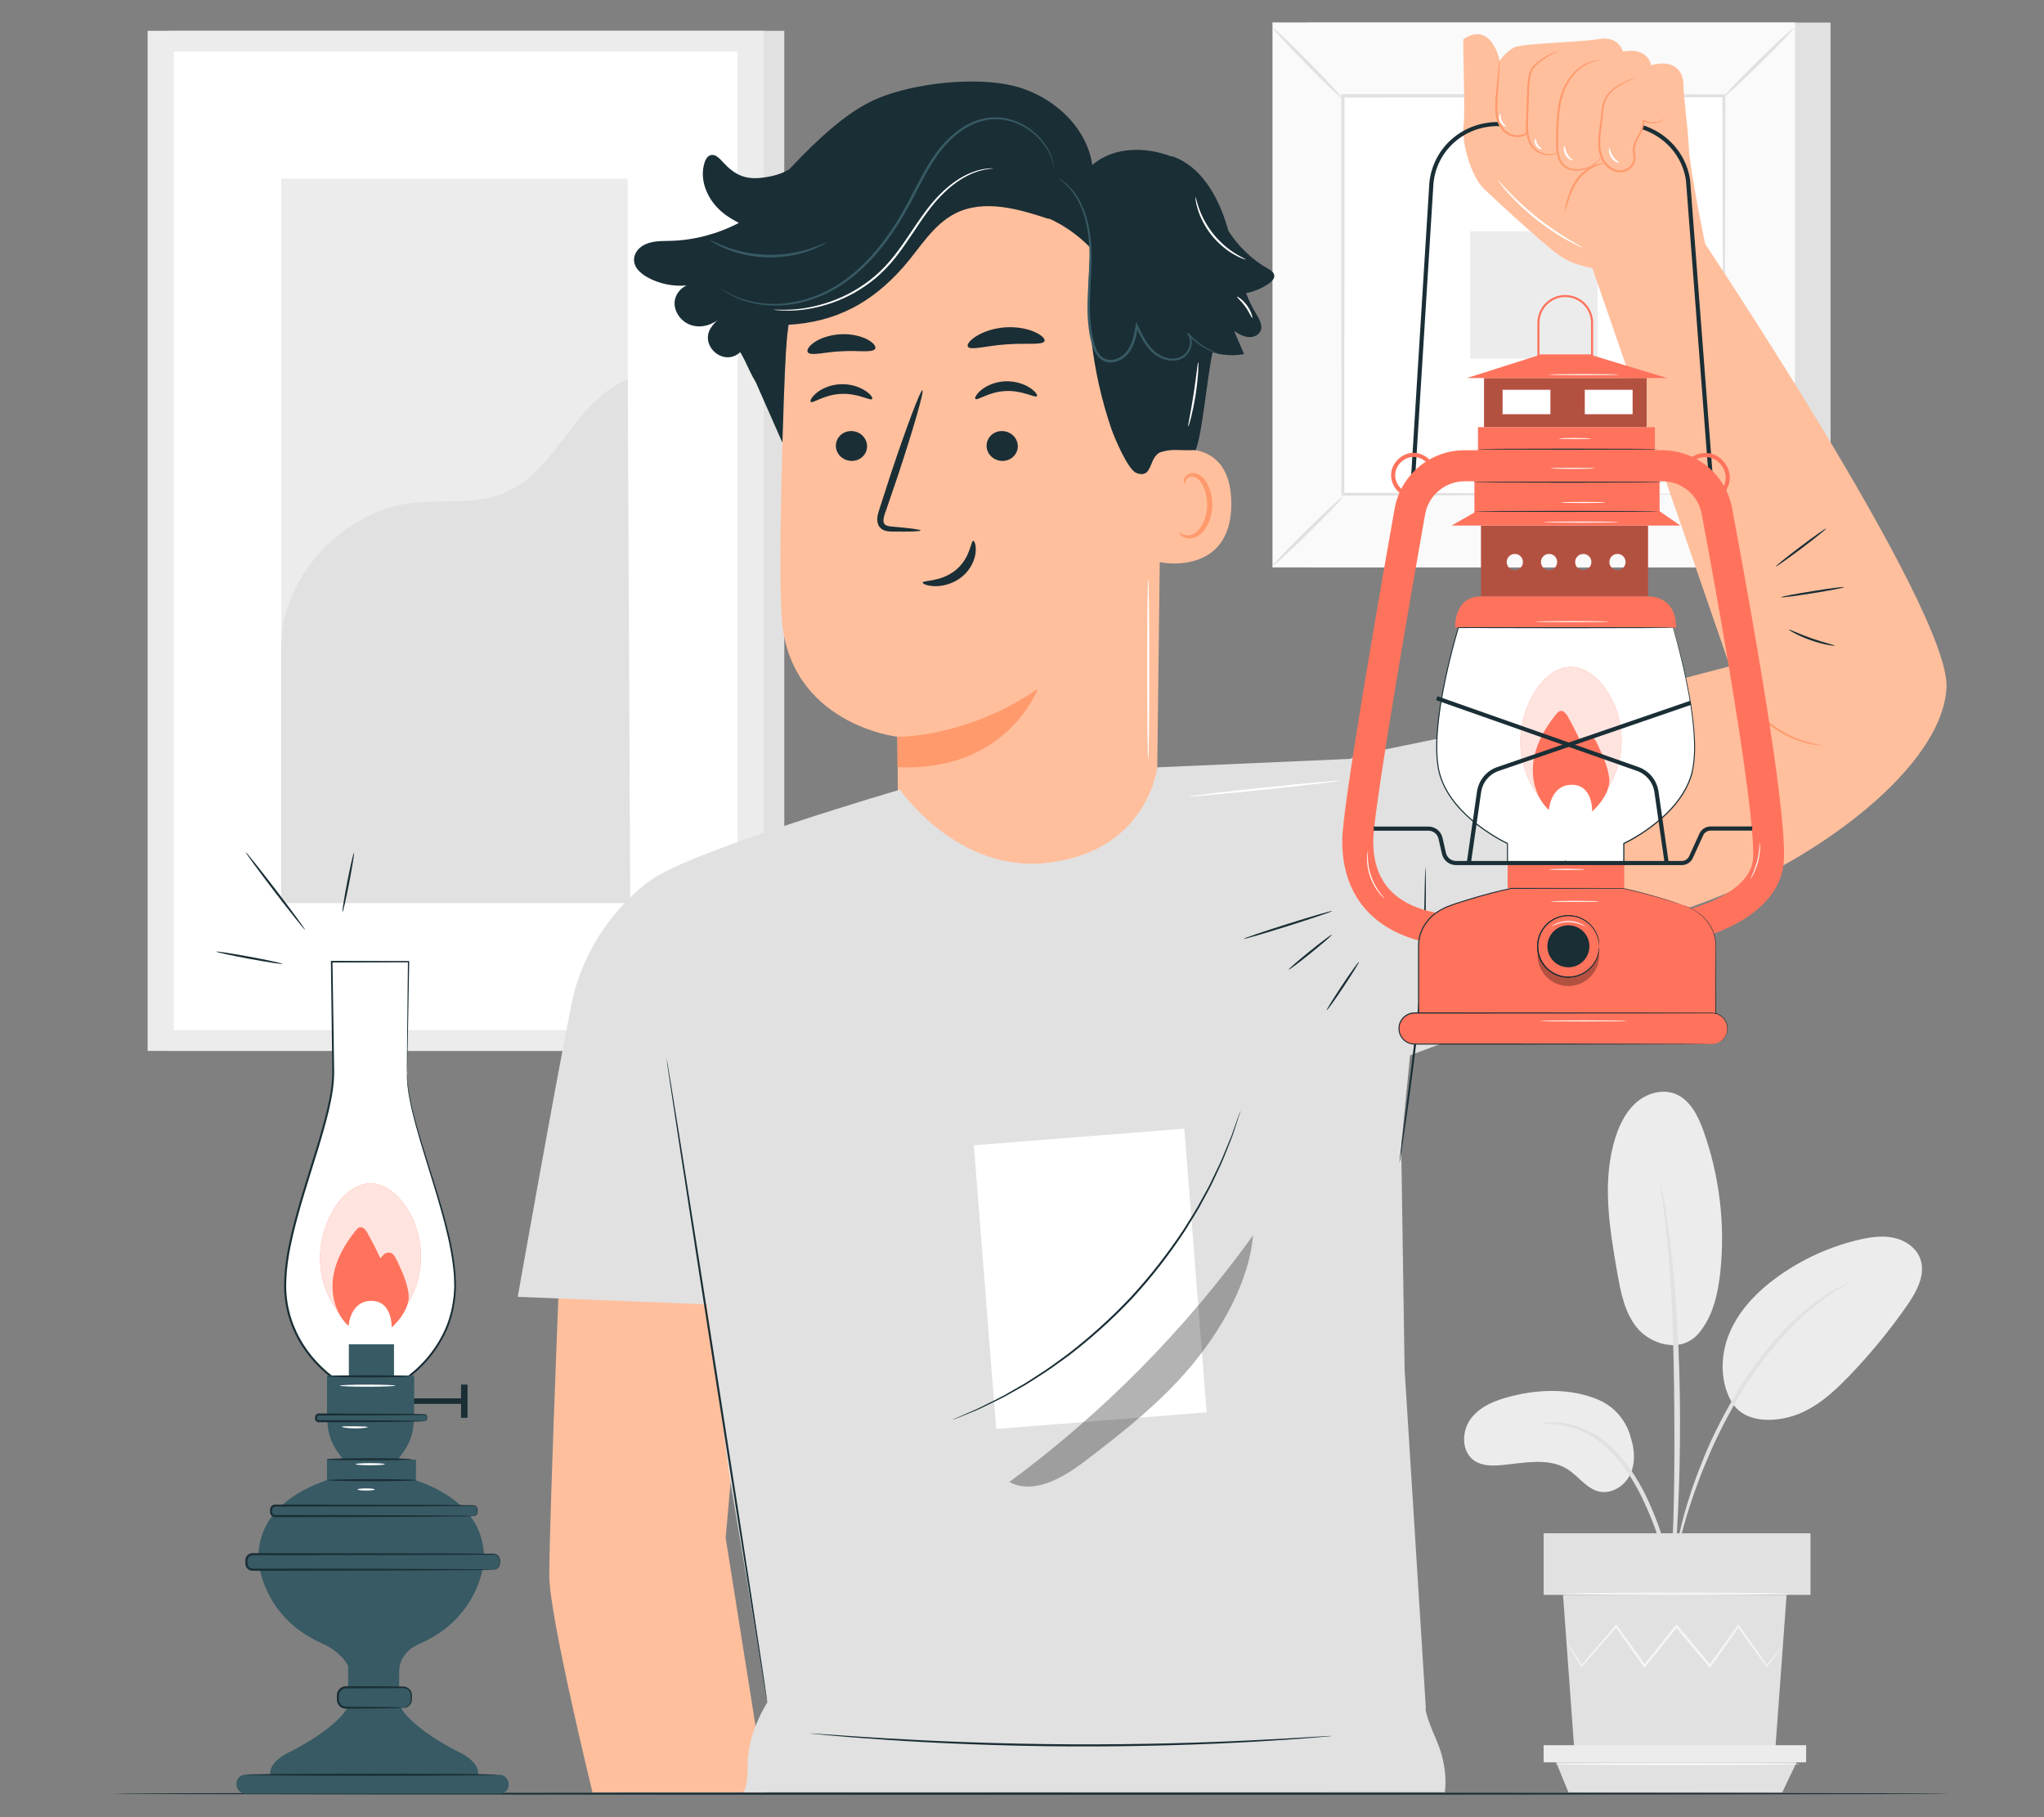
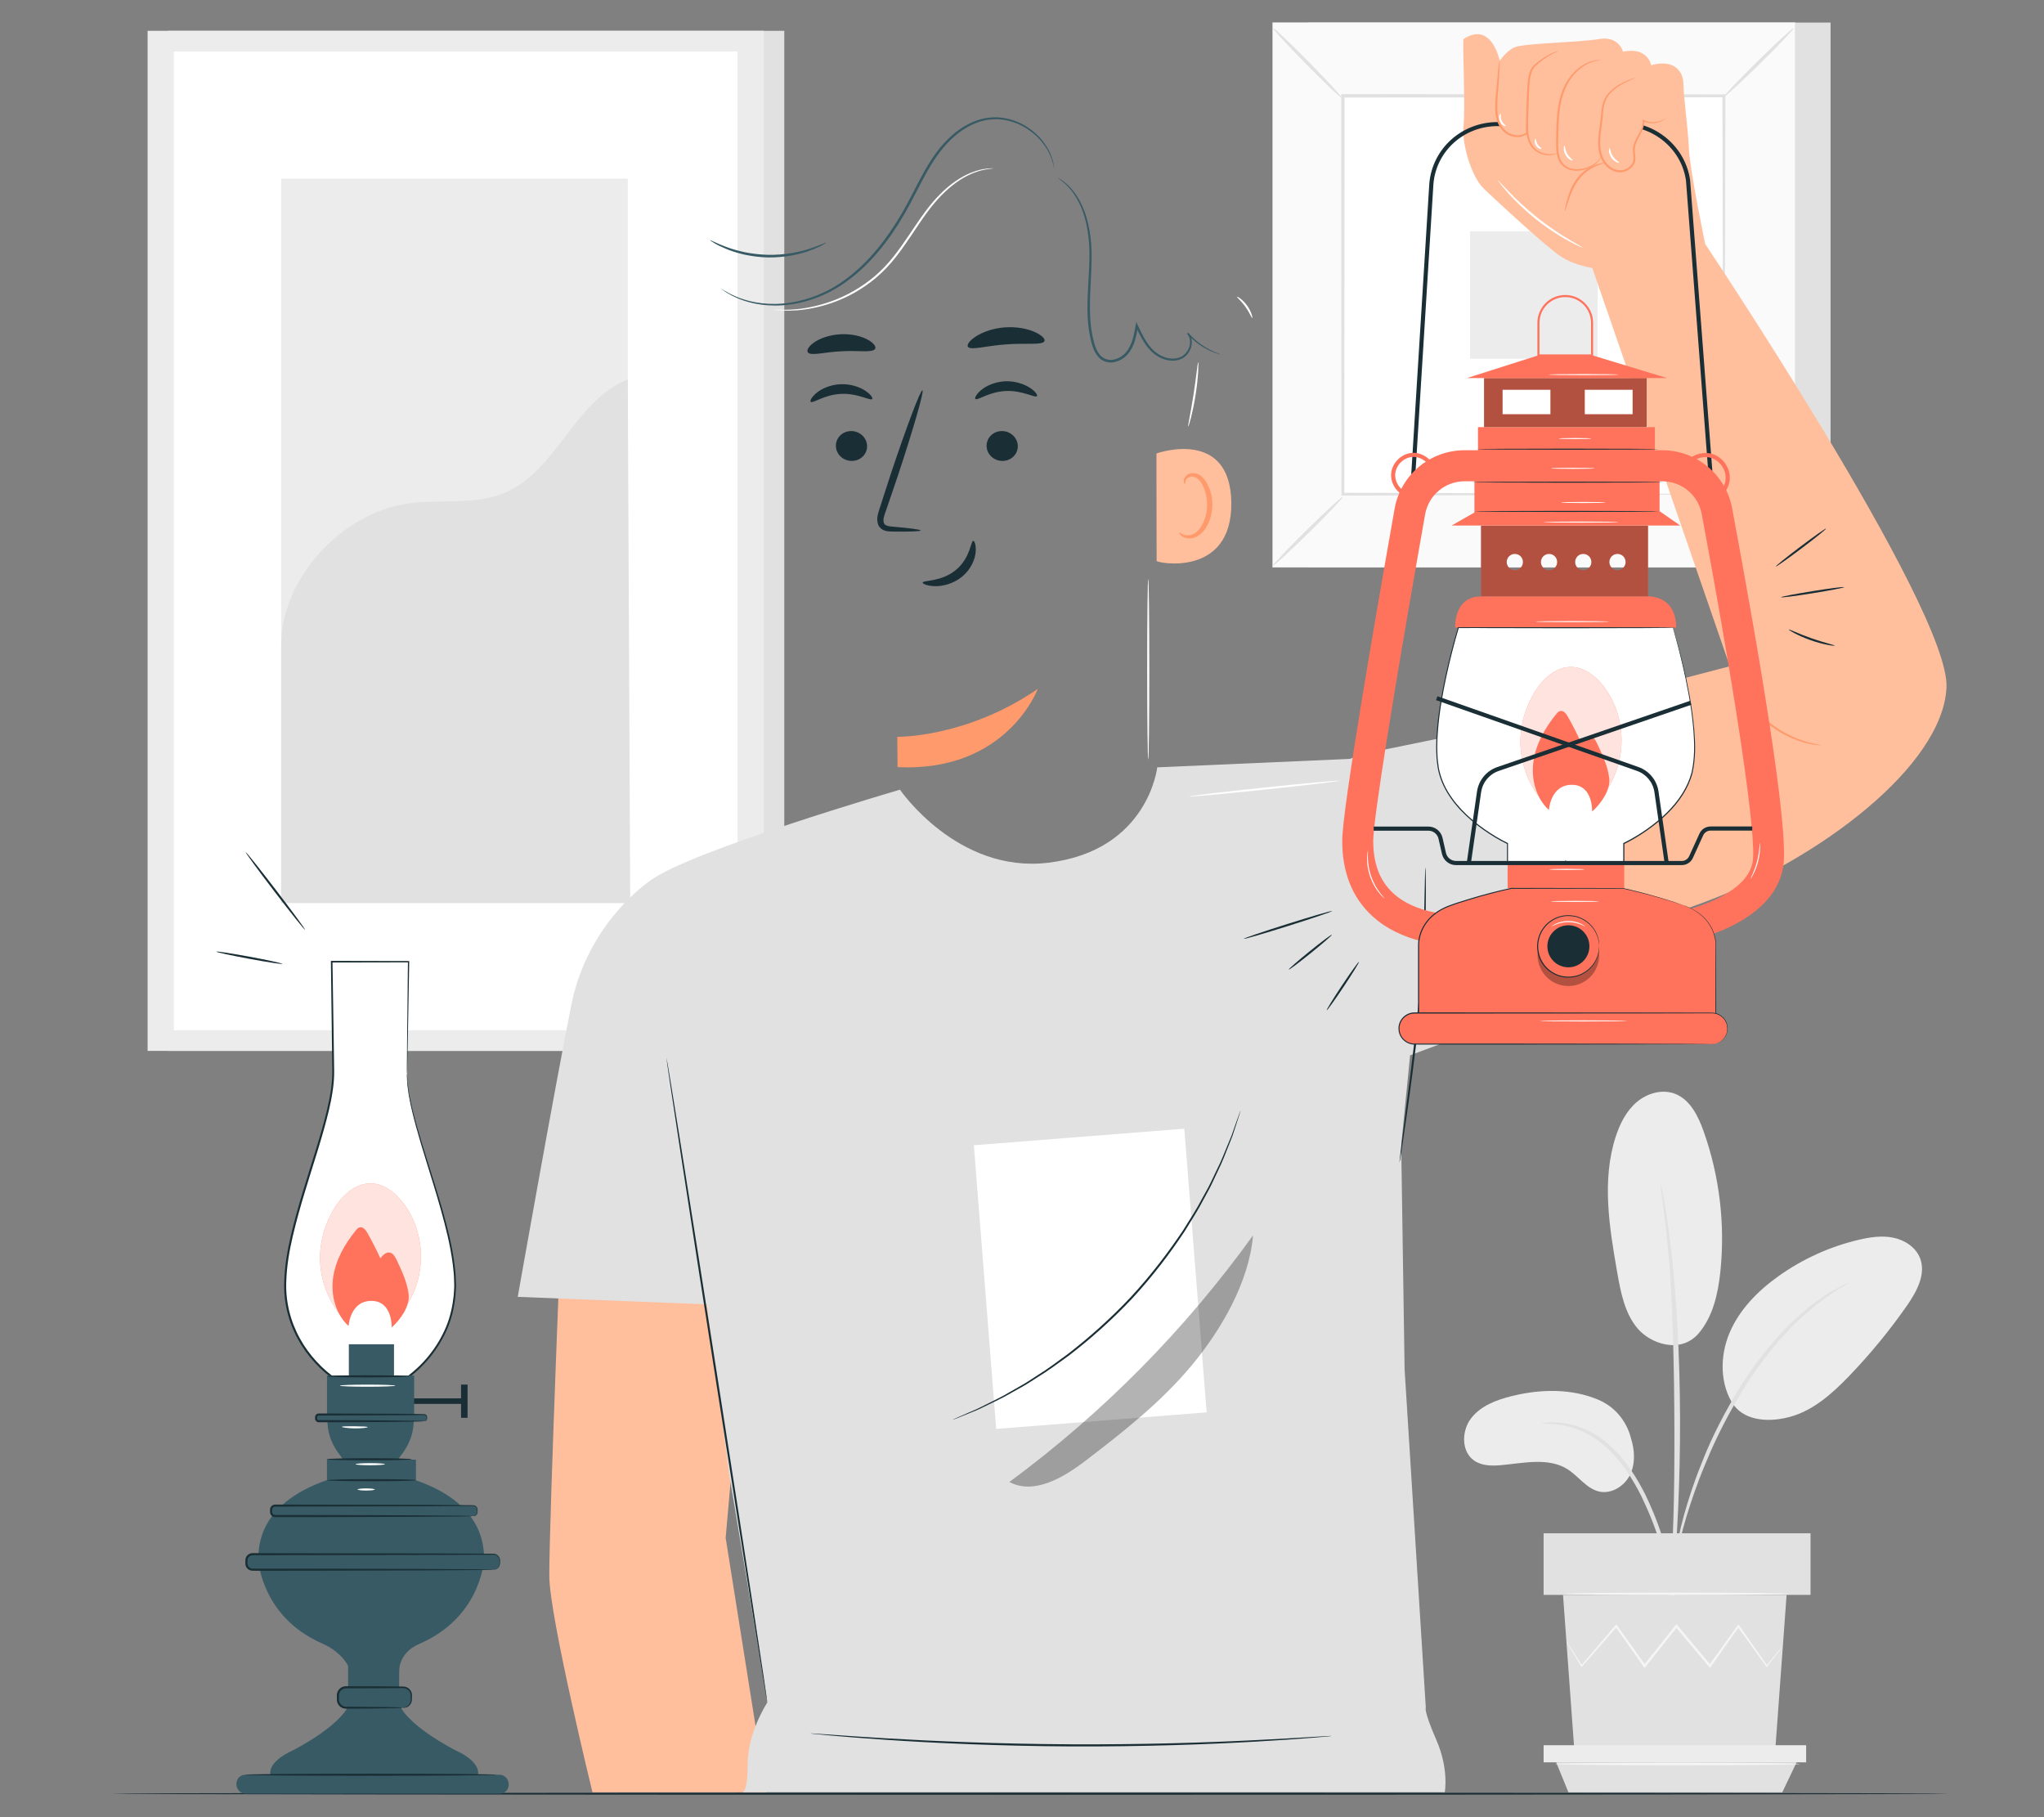
<svg xmlns="http://www.w3.org/2000/svg" id="Layer_2" data-name="Layer 2" viewBox="0 0 540 480">
  <rect x="0" y="0" width="540" height="480" fill="#808080" stroke="none" />
  <defs>
    <style>
      .cls-1 {
        fill: #ff735d;
      }

      .cls-1, .cls-2, .cls-3, .cls-4, .cls-5, .cls-6, .cls-7, .cls-8, .cls-9, .cls-10, .cls-11, .cls-12 {
        stroke-width: 0px;
      }

      .cls-2 {
        fill: #375a64;
      }

      .cls-3 {
        fill: #e1e1e1;
      }

      .cls-4 {
        fill: #ececec;
      }

      .cls-6 {
        fill: #f5f5f5;
      }

      .cls-7 {
        fill: none;
      }

      .cls-13 {
        opacity: .8;
      }

      .cls-8 {
        fill: #1a2e35;
      }

      .cls-9 {
        fill: #fff;
      }

      .cls-14 {
        opacity: .3;
      }

      .cls-10 {
        fill: #fafafa;
      }

      .cls-11 {
        fill: #ff9a6c;
      }

      .cls-12 {
        fill: #ffbf9d;
      }
    </style>
  </defs>
  <g id="Layer_2-2" data-name="Layer 2">
    <g>
      <rect class="cls-7" width="540" height="480" />
      <g>
        <g>
          <g>
            <path class="cls-4" d="m422.25,369.73c-7.15-3.01-15.29-2.83-22.82-.97-4.05,1-8.23,2.56-10.77,5.86-2.55,3.3-2.65,8.76.76,11.16,2.03,1.43,4.71,1.46,7.18,1.23,5.97-.54,12.52-2.11,17.57,1.11,2.88,1.84,4.97,5.1,8.3,5.86,3.26.74,6.71-1.43,8.17-4.43,1.46-3.01,1.24-6.61.19-9.79,0,0-1.38-7-8.59-10.03Z" />
            <path class="cls-4" d="m448.74,352.23c-4.84,5.54-12.77,2.68-16.16-1.38-3.39-4.06-4.41-9.53-5.33-14.74-2.08-11.9-4.13-24.37-.4-35.86,1.12-3.44,2.81-6.8,5.56-9.14,2.75-2.34,6.71-3.49,10.09-2.2,3.99,1.53,6.11,5.83,7.55,9.85,4.22,11.84,5.75,24.62,4.45,37.12-.61,5.84-1.95,11.88-5.76,16.35" />
            <path class="cls-4" d="m458.07,371.28c-3.73-5.53-3.75-13.02-1.16-19.17,2.58-6.15,7.46-11.1,12.89-14.98,6.36-4.55,13.62-7.85,21.24-9.64,3-.71,6.13-1.18,9.15-.56,3.02.62,5.92,2.51,7.05,5.37,1.67,4.23-.87,8.88-3.47,12.61-4.59,6.58-9.7,12.79-15.26,18.57-4.48,4.65-9.52,9.16-15.75,10.81-6.24,1.65-12.43.71-15.16-3.79" />
            <path class="cls-3" d="m443.02,428.64c-.08.01-.28-.95-.59-2.7-.35-1.97-.79-4.45-1.31-7.39-.59-3.11-1.34-6.8-2.53-10.79-1.19-3.98-2.89-8.26-4.98-12.58-2.15-4.28-4.67-8.13-7.5-11.15-2.81-3.03-5.97-5.13-8.87-6.26-2.89-1.16-5.43-1.52-7.18-1.63-1.76-.04-2.74-.1-2.75-.18,0-.08.97-.17,2.76-.26,1.78-.02,4.42.22,7.46,1.33,3.05,1.07,6.39,3.2,9.33,6.29,2.96,3.07,5.57,7,7.76,11.36,2.13,4.39,3.82,8.72,4.97,12.79,1.15,4.07,1.83,7.81,2.32,10.95.49,3.14.78,5.7.96,7.46.18,1.77.24,2.75.16,2.76Z" />
            <path class="cls-3" d="m439.42,436.83s-.02-.44.06-1.27c.1-.95.24-2.14.4-3.61.35-3.13.83-7.67,1.26-13.29.93-11.23,1.25-23.39,1.22-40.58-.05-16.17-.42-35.02-1.62-47.38-.24-2.81-.51-5.34-.79-7.56-.25-2.22-.46-4.14-.7-5.7-.19-1.46-.34-2.65-.47-3.6-.09-.83-.13-1.26-.09-1.27.04,0,.14.42.31,1.23.18.94.4,2.12.68,3.57.3,1.55.58,3.46.89,5.68.34,2.22.67,4.75.96,7.56,1.3,11.22,2.27,26.81,2.32,44.05.04,17.23-.79,32.82-1.92,44.06-.54,5.62-1.14,10.15-1.62,13.27-.25,1.46-.45,2.64-.61,3.59-.15.82-.25,1.24-.29,1.24Z" />
            <path class="cls-3" d="m442.32,413.4c-.07-.01.07-1.27.41-3.54.37-2.26,1.04-5.52,2.11-9.48,1.11-3.95,2.57-8.62,4.62-13.65.9-2.3,3.03-7.82,7.62-15.91,6.08-10.98,13.68-19.68,20.04-24.89,1.51-1.4,3.13-2.36,4.44-3.32.68-.46,1.28-.92,1.88-1.28.6-.33,1.16-.63,1.68-.91,2.02-1.09,3.15-1.65,3.19-1.59.14.25-4.53,2.36-10.71,7.67-6.16,5.3-13.57,13.95-19.6,24.84-3.35,5.9-5.81,11.22-7.64,15.76-2.08,4.97-3.61,9.59-4.81,13.48-1.16,3.91-1.93,7.12-2.43,9.35-.45,2.24-.74,3.47-.81,3.46Z" />
          </g>
          <polygon class="cls-3" points="412.93 421.28 415.94 462.57 468.98 462.57 472 421.28 412.93 421.28" />
          <rect class="cls-3" x="407.8" y="405.01" width="70.52" height="16.27" />
          <polygon class="cls-4" points="407.8 460.99 407.8 465.51 411.12 465.51 477.16 465.51 477.16 460.99 407.8 460.99" />
          <polygon class="cls-3" points="414.37 473.45 411.12 465.51 474.64 465.51 470.85 473.45 414.37 473.45" />
          <path class="cls-6" d="m471.01,434.78s-.07.14-.25.38c-.21.28-.47.63-.79,1.05-.75.96-1.79,2.29-3.09,3.95l-.14.18-.13-.18c-1.94-2.69-4.54-6.27-7.59-10.5h.44c-2.26,3.2-4.77,6.76-7.47,10.58l-.23.33-.26-.31c-2.76-3.28-5.75-6.85-8.86-10.55h.51c-.15.19-.32.4-.49.61-2.75,3.45-5.41,6.78-7.93,9.94l-.26.33-.24-.34c-2.69-3.81-5.2-7.36-7.48-10.58l.43.02c-3.69,4.2-6.81,7.76-9.21,10.49l-.16.19-.12-.21c-1.21-2.04-2.18-3.67-2.88-4.84-.3-.53-.55-.95-.74-1.29-.16-.29-.24-.45-.23-.46.01,0,.12.13.31.41.22.33.49.74.82,1.24.74,1.16,1.75,2.75,3.03,4.76l-.29-.02c2.36-2.77,5.44-6.37,9.06-10.62l.23-.27.21.29c2.29,3.2,4.83,6.74,7.54,10.53h-.51c2.51-3.17,5.16-6.51,7.91-9.96.17-.21.33-.42.49-.61l.25-.32.26.31c3.1,3.71,6.09,7.28,8.84,10.57l-.5.02c2.73-3.8,5.27-7.35,7.55-10.53l.22-.31.22.31c2.99,4.27,5.53,7.9,7.43,10.61h-.27c1.35-1.63,2.43-2.92,3.21-3.86.35-.4.63-.73.86-1,.2-.22.31-.33.32-.32Z" />
          <path class="cls-6" d="m472.74,421.01c0,.18-13.29.33-29.68.33s-29.69-.15-29.69-.33,13.29-.33,29.69-.33,29.68.15,29.68.33Z" />
          <path class="cls-6" d="m475.42,465.95c0,.18-14.44.33-32.26.33s-32.26-.15-32.26-.33,14.44-.33,32.26-.33,32.26.15,32.26.33Z" />
        </g>
        <g>
          <rect class="cls-3" x="44.42" y="8.14" width="162.78" height="269.45" />
          <rect class="cls-4" x="39" y="8.14" width="162.78" height="269.45" />
          <rect class="cls-9" x="45.93" y="13.6" width="148.92" height="258.52" />
          <g>
            <rect class="cls-4" x="74.28" y="47.2" width="91.57" height="191.33" />
            <path class="cls-3" d="m74.28,170.82c-.21-17.87,15.86-35.32,33.56-37.82,8.44-1.19,17.41.49,25.29-2.75,14.08-5.77,18.55-24.47,32.72-30.02l.65,138.29h-92.22v-67.71Z" />
          </g>
        </g>
        <g>
          <rect class="cls-3" x="345.55" y="5.96" width="138.06" height="143.91" />
          <g>
            <rect class="cls-10" x="336.2" y="5.96" width="138.06" height="143.91" />
            <path class="cls-3" d="m474.3,149.92h-138.14V5.92h138.14v144Zm-138.06-.09h137.97V6.01h-137.97v143.83Z" />
          </g>
          <rect class="cls-9" x="354.76" y="25.31" width="100.94" height="105.22" />
          <path class="cls-3" d="m354.76,131.23c.08.09-.88,1.19-2.49,2.9-1.61,1.7-3.88,4-6.42,6.5-2.54,2.5-4.87,4.73-6.59,6.31-1.72,1.58-2.83,2.52-2.92,2.43-.09-.09.87-1.18,2.48-2.88,1.61-1.7,3.88-4.01,6.43-6.52,2.55-2.51,4.89-4.74,6.61-6.32,1.72-1.58,2.83-2.51,2.9-2.42Z" />
-           <path class="cls-3" d="m455.7,130.97c.09-.08,1.2.88,2.9,2.49,1.7,1.61,4,3.88,6.5,6.42,2.5,2.54,4.73,4.87,6.31,6.59,1.58,1.72,2.52,2.83,2.43,2.92-.09.09-1.18-.87-2.88-2.48-1.7-1.61-4.01-3.88-6.52-6.43-2.51-2.55-4.74-4.89-6.32-6.61-1.58-1.72-2.51-2.82-2.42-2.9Z" />
+           <path class="cls-3" d="m455.7,130.97c.09-.08,1.2.88,2.9,2.49,1.7,1.61,4,3.88,6.5,6.42,2.5,2.54,4.73,4.87,6.31,6.59,1.58,1.72,2.52,2.83,2.43,2.92-.09.09-1.18-.87-2.88-2.48-1.7-1.61-4.01-3.88-6.52-6.43-2.51-2.55-4.74-4.89-6.32-6.61-1.58-1.72-2.51-2.82-2.42-2.9" />
          <path class="cls-3" d="m455.42,25.59c-.08-.09.88-1.2,2.49-2.9,1.61-1.7,3.88-4,6.42-6.5,2.54-2.5,4.87-4.73,6.59-6.31,1.72-1.58,2.83-2.52,2.92-2.43.09.09-.87,1.18-2.48,2.88-1.61,1.7-3.88,4.01-6.43,6.52-2.55,2.51-4.89,4.74-6.61,6.32-1.72,1.58-2.82,2.51-2.9,2.42Z" />
          <path class="cls-3" d="m354.48,25.85c-.09.08-1.19-.88-2.9-2.49-1.7-1.61-4-3.88-6.5-6.42-2.5-2.54-4.73-4.87-6.31-6.59-1.58-1.72-2.52-2.83-2.43-2.92.09-.09,1.18.86,2.88,2.48,1.7,1.61,4.01,3.88,6.52,6.43,2.51,2.55,4.74,4.89,6.32,6.61,1.58,1.72,2.51,2.82,2.42,2.9Z" />
          <path class="cls-3" d="m455.42,130.53s-.01-.18-.02-.51c0-.36-.01-.84-.02-1.47-.01-1.32-.03-3.22-.05-5.68-.02-4.98-.06-12.24-.1-21.44-.05-18.43-.12-44.68-.2-76.12l.39.39c-29.39.02-63.89.04-100.65.06h-.01l.45-.45c-.02,38.62-.04,74.75-.06,105.22l-.38-.38c30.16.08,55.28.15,72.89.2,8.8.04,15.72.08,20.47.1,2.35.02,4.16.03,5.42.04.6,0,1.06.02,1.4.02.32,0,.48.01.49.02,0,0-.14.01-.44.02-.33,0-.78.01-1.36.02-1.24,0-3.03.02-5.34.04-4.74.02-11.63.06-20.39.1-17.67.05-42.87.11-73.13.2h-.38s0-.38,0-.38c-.02-30.47-.04-66.6-.06-105.22v-.45s.45,0,.45,0h.01c36.76.02,71.27.04,100.65.06h.39v.39c-.08,31.54-.15,57.88-.2,76.37-.04,9.17-.08,16.39-.1,21.36-.02,2.43-.03,4.3-.05,5.6,0,.61-.02,1.08-.02,1.43,0,.32-.01.47-.02.47Z" />
          <rect class="cls-4" x="388.39" y="61.08" width="33.68" height="33.68" />
        </g>
        <path class="cls-8" d="m515,473.8c0,.15-108.72.28-242.81.28s-242.84-.12-242.84-.28,108.7-.28,242.84-.28,242.81.12,242.81.28Z" />
        <g>
          <g>
            <rect class="cls-8" x="104.2" y="369.37" width="18.9" height="1.46" />
            <rect class="cls-8" x="121.8" y="365.73" width="1.72" height="8.78" />
            <g>
              <path class="cls-9" d="m107.53,283.67c0-13.36.42-29.64.42-29.64h-20.31s.42,16.28.42,29.64-12.94,39.45-12.73,56.15c.21,16.7,13.78,24.84,13.78,24.84l8.12.93v.13l.57-.07.57.07v-.13l8.12-.93s13.57-8.14,13.78-24.84c.21-16.7-12.73-42.79-12.73-56.15Z" />
              <path class="cls-8" d="m107.53,283.67s.02.14.04.42c.02.29.05.7.09,1.23.03.54.08,1.21.22,2,.13.79.21,1.71.45,2.73.78,4.1,2.48,9.97,4.82,17.31,1.16,3.68,2.45,7.73,3.73,12.17,1.25,4.44,2.54,9.28,3.21,14.55.15,1.32.33,2.66.33,4.03,0,.69.08,1.38.04,2.07-.04.7-.09,1.4-.13,2.1-.29,2.8-.9,5.67-2.04,8.42-2.29,5.48-6.28,10.56-11.68,14.19l-.04.03h-.06c-2.54.3-5.31.62-8.12.95l.23-.26s0,.09,0,.13v.3s-.29-.03-.29-.03c-.18-.02-.37-.04-.57-.07h.06c-.18.02-.37.04-.57.07l-.29.03v-.3s0-.09,0-.13l.23.26c-2.55-.29-5.32-.61-8.12-.93h-.06s-.05-.04-.05-.04c-2.1-1.37-4-3.03-5.73-4.9-1.73-1.87-3.27-3.96-4.51-6.25-2.52-4.55-3.86-9.9-3.63-15.29.13-4.12.83-8.15,1.74-12.06.92-3.9,1.99-7.72,3.12-11.44,2.24-7.46,4.71-14.61,6.41-21.65.83-3.52,1.47-7.01,1.43-10.47-.05-3.47-.09-6.86-.13-10.16-.08-6.6-.16-12.83-.24-18.65v-.22s.21,0,.21,0c7.53.02,14.34.03,20.31.04h.17s0,.18,0,.18c-.17,9.35-.3,16.76-.39,21.84-.06,2.52-.1,4.46-.13,5.8-.02.64-.03,1.14-.04,1.49-.01.33-.03.51-.03.51,0,0-.01-.17-.02-.51,0-.35,0-.85,0-1.49,0-1.34.02-3.28.04-5.8.05-5.09.13-12.5.23-21.85l.17.18c-5.97.01-12.77.03-20.31.04l.21-.22c.09,5.81.19,12.05.29,18.65.05,3.3.1,6.69.15,10.16.05,3.5-.59,7.06-1.42,10.59-1.7,7.08-4.16,14.23-6.4,21.69-1.13,3.72-2.19,7.52-3.11,11.41-.91,3.88-1.6,7.89-1.72,11.95-.22,5.3,1.09,10.53,3.56,15.01,1.22,2.25,2.73,4.31,4.43,6.15,1.69,1.84,3.58,3.49,5.6,4.81l-.11-.04c2.8.32,5.57.64,8.12.94l.23.03v.24s0,.09,0,.13l-.29-.26c.2-.02.4-.05.57-.07h.03s.03,0,.03,0c.2.02.4.05.57.07l-.29.26s0-.09,0-.13v-.24s.23-.03.23-.03c2.81-.32,5.58-.64,8.12-.93l-.1.04c5.27-3.52,9.25-8.55,11.5-13.93,1.13-2.7,1.73-5.52,2.03-8.28.04-.69.09-1.38.13-2.07.05-.68-.03-1.37-.03-2.04,0-1.36-.18-2.69-.32-4-.66-5.24-1.92-10.06-3.15-14.5-1.25-4.44-2.52-8.5-3.66-12.18-2.3-7.36-3.95-13.25-4.69-17.38-.23-1.02-.29-1.95-.42-2.74-.13-.79-.16-1.46-.18-2.01-.02-.53-.04-.94-.05-1.23,0-.28,0-.42,0-.42Z" />
            </g>
            <rect class="cls-2" x="62.47" y="468.79" width="71.91" height="5.02" rx="2.33" ry="2.33" />
            <path class="cls-2" d="m68.25,412c0,.43.97,15.07,16.73,22.06,1.44.64,2.82,1.4,4.01,2.42,1.41,1.2,2.99,2.94,3.65,5.1h6.05v-30.32l-30.45.73Z" />
            <path class="cls-2" d="m98.58,388.33s-31.2,2.34-30.32,24.25h30.45l-.13-24.25Z" />
            <path class="cls-2" d="m127.87,412c0,.43-.98,15.27-17.05,22.2-1.36.59-2.64,1.42-3.59,2.56-.95,1.14-1.8,2.74-1.8,4.83h-8.02v-30.32l30.45.73Z" />
            <path class="cls-2" d="m97.55,388.33s31.2,2.34,30.32,24.25h-30.45l.13-24.25Z" />
            <g>
              <rect class="cls-2" x="65.12" y="410.54" width="66.91" height="4.09" rx="1.62" ry="1.62" />
              <path class="cls-8" d="m130.4,414.63c-.03-.05.58.08,1.2-.61.14-.17.26-.4.32-.67.06-.26.02-.58.03-.92.07-.65-.28-1.48-1.11-1.72-.39-.11-.87-.04-1.36-.05-.49,0-1,0-1.54.01-1.07,0-2.24.01-3.49.02-2.51.01-5.35.03-8.5.04-12.62.02-30.01.05-49.21.08-.5,0-.99.3-1.21.74-.12.23-.15.45-.15.74,0,.28,0,.63,0,.86.05.49.4.93.86,1.1.23.09.46.09.77.09h.88c2.34,0,4.65,0,6.91,0,4.53,0,8.9.01,13.07.02,8.32.02,15.82.04,22.12.06,6.27.04,11.36.07,14.92.09,1.73.02,3.09.04,4.06.05.44.01.79.02,1.05.03.24,0,.36.02.36.03s-.12.02-.36.03c-.27,0-.61.02-1.05.03-.96.01-2.32.03-4.06.05-3.56.02-8.64.05-14.92.09-6.31.02-13.8.04-22.12.06-4.16,0-8.54.01-13.07.02-2.27,0-4.57,0-6.91,0h-.88c-.27,0-.65,0-.97-.13-.65-.24-1.14-.86-1.21-1.56-.03-.36,0-.61-.01-.92-.01-.3.04-.69.2-.99.31-.63.99-1.05,1.7-1.05,19.2.03,36.59.06,49.21.08,3.14.02,5.99.03,8.5.04,1.25,0,2.41.02,3.49.02.54,0,1.05,0,1.54.01.49.03.95-.05,1.42.09.94.28,1.31,1.26,1.21,1.92-.01.34.02.65-.06.95-.07.29-.21.53-.37.71-.32.36-.69.49-.92.53-.24.04-.36.01-.36.01Z" />
            </g>
            <g>
              <rect class="cls-2" x="71.61" y="397.68" width="54.49" height="2.78" rx="1.1" ry="1.1" />
              <path class="cls-8" d="m125,400.46s.1-.01.28-.07c.17-.05.44-.19.62-.51.19-.3.13-.8.1-1.31-.05-.25-.22-.49-.46-.64-.25-.17-.56-.15-.93-.14-2.89.02-7.01.05-12.07.09-10.23.02-24.29.05-39.82.08-.37,0-.72.26-.8.62-.05.15-.02.41-.03.65,0,.24.02.38.12.55.09.16.24.28.4.34.16.07.34.06.6.06h1.43c1.89,0,3.76,0,5.59,0,3.67,0,7.2.01,10.57.02,6.73.02,12.79.04,17.9.06,5.06.04,9.18.07,12.07.09,1.39.02,2.49.04,3.28.05.35.01.63.02.85.03.19,0,.29.02.29.03s-.1.02-.29.03c-.22,0-.5.02-.85.03-.79.01-1.89.03-3.28.05-2.89.02-7.01.05-12.07.09-5.11.02-11.17.04-17.9.06-3.37,0-6.91.01-10.57.02-1.83,0-3.7,0-5.59,0h-1.43c-.21,0-.52.02-.81-.1-.28-.11-.52-.31-.67-.57-.16-.24-.21-.6-.2-.83.01-.24-.03-.47.05-.79.14-.59.72-1.04,1.34-1.03,15.53.03,29.59.06,39.82.08,5.06.04,9.18.07,12.07.09.34,0,.74-.01,1.03.2.29.19.47.48.52.77.04.3,0,.54.01.77,0,.24-.07.47-.17.63-.21.34-.51.46-.7.5-.19.04-.29.01-.29.01Z" />
            </g>
            <path class="cls-2" d="m86.39,373.98c.07.11.09.86.13,1.9.12,3.22,1.45,6.22,3.48,8.73.53.66.99,1.52,1.07,2.6h7.08v-13.22h-11.76Z" />
            <path class="cls-2" d="m109.41,373.98c-.07.11-.09.86-.13,1.9-.12,3.22-1.45,6.22-3.48,8.73-.53.66-.99,1.52-1.07,2.6h-7.08v-13.22h11.76Z" />
            <rect class="cls-2" x="86.39" y="363.36" width="23.02" height="12.04" />
            <rect class="cls-2" x="92.16" y="355.08" width="11.93" height="8.87" />
            <g>
              <rect class="cls-2" x="83.5" y="373.64" width="29.25" height="1.77" rx=".7" ry=".7" />
              <path class="cls-8" d="m112.05,375.4s.25,0,.5-.29c.13-.15.15-.37.12-.68.03-.28-.14-.59-.47-.67-1.61.02-3.81.04-6.49.07-5.57.02-13.14.05-21.51.08-.16,0-.31.1-.38.24-.04.08-.05.12-.04.26,0,.11,0,.3,0,.35.02.16.14.3.28.34.1.04.44.02.68.02,1.02,0,2.03,0,3.02,0,1.98,0,3.89.01,5.71.02,3.62.02,6.89.04,9.67.06,2.7.04,4.9.07,6.52.09.72.02,1.31.04,1.77.05.41.02.62.04.62.06s-.21.04-.62.06c-.47.01-1.05.03-1.77.05-1.61.02-3.82.05-6.52.09-2.78.02-6.05.04-9.67.06-1.82,0-3.73.01-5.71.02-.99,0-2,0-3.02,0-.27-.02-.46.05-.85-.05-.34-.11-.61-.43-.65-.79-.02-.2,0-.28-.01-.43,0-.12.02-.35.1-.5.16-.33.51-.55.88-.55,8.36.03,15.93.06,21.51.08,2.76.04,4.95.03,6.54.11.45.12.63.58.58.88.01.28-.03.59-.2.75-.32.32-.6.22-.58.22Z" />
            </g>
            <rect class="cls-2" x="86.37" y="385.56" width="23.52" height="5.55" />
            <path class="cls-2" d="m71.45,468.79s-1.12-3.21,5.91-6.44c0,0,14.63-7.33,15.3-13.69l7.05-.27v22.91l-28.26-2.51Z" />
            <path class="cls-2" d="m126.27,468.79s1.12-3.21-5.91-6.44c0,0-14.63-7.33-15.3-13.69l-7.05-.27v22.91l28.26-2.51Z" />
            <rect class="cls-2" x="91.97" y="436.49" width="13.48" height="10.19" />
            <g>
              <rect class="cls-2" x="89.26" y="445.69" width="19.39" height="5.39" rx="2.14" ry="2.14" />
              <path class="cls-8" d="m106.51,451.08s.16-.03.45-.11c.28-.08.71-.26,1.07-.68.18-.21.34-.48.42-.8.09-.32.06-.69.06-1.11-.02-.42.02-.85-.15-1.24-.15-.4-.46-.77-.87-1-.42-.25-.9-.26-1.48-.24-.57,0-1.16.01-1.77.02-1.23,0-2.53.02-3.9.03-2.75,0-5.77.01-8.93.02-.7,0-1.35.41-1.66,1.01-.16.31-.22.62-.21.98,0,.37,0,.78,0,1.11.04.66.45,1.25,1.01,1.54.28.14.58.22.91.21.35,0,.7,0,1.04,0,2.72.02,5.19.04,7.29.06,2,.04,3.66.07,4.92.09,1.16.03,1.8.07,1.8.11s-.64.07-1.8.11c-1.25.02-2.91.05-4.92.09-2.11.02-4.57.04-7.29.06-.34,0-.69,0-1.04,0-.38.01-.79-.08-1.15-.26-.72-.36-1.26-1.12-1.31-1.97-.02-.41,0-.76-.01-1.15-.02-.39.06-.86.27-1.24.39-.78,1.25-1.32,2.15-1.31,3.16,0,6.18.02,8.93.02,1.37,0,2.67.02,3.9.03.61,0,1.2.01,1.77.02.54-.01,1.2.01,1.68.33.49.29.84.74,1.01,1.21.19.48.13.97.13,1.37-.01.4,0,.81-.11,1.18-.11.36-.3.65-.51.87-.42.45-.9.6-1.2.65-.31.05-.48,0-.47,0Z" />
            </g>
            <path class="cls-8" d="m109.89,390.98c0,.15-5.25.28-11.72.28s-11.72-.12-11.72-.28,5.25-.28,11.72-.28,11.72.12,11.72.28Z" />
            <path class="cls-8" d="m108.79,385.46c0,.15-5.04.28-11.26.28s-11.26-.12-11.26-.28,5.04-.28,11.26-.28,11.26.12,11.26.28Z" />
            <path class="cls-8" d="m108.15,363.55c0,.15-4.85.28-10.84.28s-10.84-.12-10.84-.28,4.85-.28,10.84-.28,10.84.12,10.84.28Z" />
            <g>
              <path class="cls-1" d="m107.25,345.03c5.6-8.1,5.2-19.86-.95-27.55-2.01-2.52-4.8-4.71-8.03-4.88-4.31-.22-7.99,3.21-10.17,6.94-5.36,9.2-4.62,19.93,2.08,28.2,0,0,.33-6.74,7.02-6.74s10.05,4.02,10.05,4.02Z" />
              <g class="cls-13">
                <path class="cls-9" d="m107.25,345.03c5.6-8.1,5.2-19.86-.95-27.55-2.01-2.52-4.8-4.71-8.03-4.88-4.31-.22-7.99,3.21-10.17,6.94-5.36,9.2-4.62,19.93,2.08,28.2,0,0,.33-6.74,7.02-6.74s10.05,4.02,10.05,4.02Z" />
              </g>
              <path class="cls-1" d="m103.45,350.68c2.38-2.15,4.89-5.66,4.5-8.85-.4-3.19-1.79-6.15-3.17-9.05-.4-.83-.92-1.77-1.83-1.92-1-.17-1.84.71-2.47,1.5-1.05-2.28-2.19-4.52-3.43-6.71-.44-.78-1.15-1.67-2.01-1.46-.43.1-.74.46-1.02.8-2.95,3.61-5.35,7.83-6.01,12.45s.63,9.67,4.08,12.82c0,0,.38-6.64,6.02-6.64s5.36,7.04,5.36,7.04Z" />
            </g>
            <path class="cls-9" d="m104.44,366.02c0,.15-3.28.28-7.33.28s-7.33-.12-7.33-.28,3.28-.28,7.33-.28,7.33.12,7.33.28Z" />
            <path class="cls-9" d="m97.14,376.96c0,.15-1.52.36-3.41.34-1.89-.02-3.41-.26-3.4-.41.01-.15,1.53-.16,3.41-.14,1.87.02,3.39.06,3.4.22Z" />
            <path class="cls-9" d="m101.68,386.76c0,.15-1.73.28-3.87.28s-3.87-.12-3.87-.28,1.73-.28,3.87-.28,3.87.12,3.87.28Z" />
            <path class="cls-9" d="m99.01,393.44c0,.15-1.02.28-2.27.28s-2.27-.12-2.27-.28,1.02-.28,2.27-.28,2.27.12,2.27.28Z" />
            <path class="cls-8" d="m131.31,468.79c0,.15-14.92.28-33.32.28s-33.32-.12-33.32-.28,14.92-.28,33.32-.28,33.32.12,33.32.28Z" />
          </g>
          <g>
            <path class="cls-8" d="m74.6,254.6c-.03.15-3.96-.45-8.78-1.34-4.82-.89-8.7-1.74-8.68-1.89.03-.15,3.96.45,8.78,1.34,4.82.89,8.7,1.74,8.67,1.89Z" />
            <path class="cls-8" d="m80.59,245.6c-.12.09-3.73-4.42-8.06-10.08-4.33-5.66-7.74-10.33-7.62-10.42.12-.09,3.73,4.42,8.06,10.08,4.33,5.66,7.74,10.33,7.62,10.42Z" />
-             <path class="cls-8" d="m93.5,225.31c.15.03-.41,3.55-1.24,7.85-.83,4.31-1.63,7.78-1.78,7.75-.15-.03.41-3.54,1.24-7.85.83-4.31,1.63-7.78,1.78-7.75Z" />
-           </g>
-         </g>
-         <g>
-           <g>
-             <g>
-               <g>
-                 <path class="cls-12" d="m305.53,219.27l1.47-120.95c1.35-30.07-15.03-55.93-45.13-56.44l-2.78.11c-28.02,1.16-50.47,23.63-51.56,51.65-1.02,26.07-1.82,54.9-1.07,68.83,1.55,28.85,30.6,32.14,30.6,32.14.06,0,.18,17.56.16,26.04l13.56,22.26,33.17,11.07,21.58-34.73Z" />
+           </g>
+         </g>
+         <g>
+           <g>
+             <g>
+               <g>
                <path class="cls-11" d="m237.05,194.63s18.24.32,37.12-12.66c0,0-8.14,22.07-37.05,20.66l-.07-8Z" />
                <path class="cls-8" d="m220.83,117.76c.01,2.18,1.87,3.97,4.15,3.99,2.27.03,4.11-1.71,4.09-3.89-.01-2.18-1.87-3.97-4.14-4-2.28-.03-4.11,1.72-4.1,3.9Z" />
                <path class="cls-8" d="m214.18,106.15c.53.52,3.56-1.92,8-2.1,4.43-.24,7.78,1.91,8.24,1.35.23-.25-.33-1.2-1.79-2.17-1.44-.97-3.86-1.87-6.62-1.74-2.76.13-5.04,1.24-6.34,2.34-1.32,1.1-1.74,2.09-1.48,2.32Z" />
                <path class="cls-8" d="m260.64,117.76c.01,2.18,1.87,3.97,4.15,3.99,2.27.03,4.11-1.71,4.1-3.89-.01-2.18-1.87-3.97-4.14-4-2.28-.03-4.11,1.72-4.1,3.89Z" />
                <path class="cls-8" d="m257.7,105.38c.53.52,3.57-1.92,8-2.09,4.43-.23,7.78,1.91,8.24,1.35.23-.25-.33-1.2-1.8-2.17-1.44-.97-3.86-1.87-6.62-1.75-2.76.13-5.04,1.24-6.34,2.34-1.32,1.1-1.74,2.1-1.48,2.32Z" />
                <path class="cls-8" d="m243.2,140.12c.01-.25-2.77-.62-7.26-1-1.14-.07-2.22-.25-2.44-1.02-.3-.81.12-2.05.62-3.39.95-2.78,1.95-5.7,2.99-8.76,4.14-12.47,7.09-22.71,6.59-22.87-.5-.16-4.27,9.81-8.42,22.28-.99,3.07-1.95,6-2.85,8.81-.38,1.31-1.05,2.8-.4,4.47.34.83,1.2,1.41,1.93,1.58.74.19,1.37.18,1.94.19,4.51.06,7.29-.04,7.3-.29Z" />
                <path class="cls-8" d="m255.69,91.56c.65,1.11,4.9-.26,10.14-.59,5.23-.43,9.64.3,10.12-.89.21-.57-.72-1.55-2.6-2.39-1.87-.84-4.71-1.44-7.85-1.22-3.14.23-5.86,1.24-7.59,2.34-1.74,1.1-2.51,2.21-2.22,2.74Z" />
                <path class="cls-8" d="m213.44,93.11c.95.98,4.53-.16,8.88-.32,4.34-.29,8.04.47,8.86-.61.36-.52-.25-1.52-1.88-2.43-1.61-.91-4.28-1.62-7.26-1.46-2.98.16-5.55,1.14-7.03,2.21-1.51,1.08-1.98,2.13-1.56,2.61Z" />
                <path class="cls-12" d="m305.53,119.79c.48-.23,19.59-6.68,19.77,13.07.18,19.76-19.69,15.87-19.73,15.3-.04-.57-.04-28.37-.04-28.37Z" />
                <path class="cls-11" d="m311.54,140.63c.09-.06.35.24.93.5.57.25,1.55.42,2.57.03,2.08-.79,3.81-4.12,3.87-7.68.03-1.8-.36-3.51-1.01-4.92-.62-1.44-1.56-2.44-2.61-2.62-1.05-.23-1.79.4-2.02.96-.26.55-.13.95-.23.98-.05.05-.43-.33-.28-1.14.08-.39.31-.86.77-1.25.47-.39,1.17-.59,1.9-.52,1.52.09,2.91,1.48,3.62,3.03.8,1.56,1.28,3.48,1.24,5.5-.09,3.98-2.09,7.73-4.94,8.58-1.39.38-2.55-.03-3.15-.49-.62-.48-.72-.92-.66-.96Z" />
                <path class="cls-8" d="m257.13,142.86c-.68-.04-.71,4.49-4.61,7.7-3.89,3.21-8.73,2.68-8.76,3.32-.06.28,1.07.89,3.11.95,2,.08,4.93-.55,7.31-2.51,2.38-1.96,3.41-4.6,3.57-6.46.18-1.9-.32-3.02-.63-3Z" />
              </g>
              <g>
-                 <path class="cls-8" d="m167.64,67.66c.3-1.17,1.14-2.13,2.17-2.76,2.25-1.36,4.86-1.21,7.38-1.28,6.27-.17,12.47-1.85,18.03-4.75-1.96-.97-3.79-2.14-5.36-3.67-3.23-3.15-5.12-8.01-3.71-12.29.26-.8.72-1.65,1.53-1.91,1.28-.41,2.42.84,3.32,1.83,2.98,3.25,5.71,4.63,10.1,4.14,2.72-.31,5.36-.95,7.49-2.31.08-.09.16-.19.24-.28,1.02-1.07,2.01-2.1,2.98-3.09,0,0,0,0,0,0h0c7.35-7.45,13.68-12.63,20.23-15.36,9.6-3.99,25.72-5.75,35.8-3.23,10.09,2.52,19.21,10.58,20.73,20.87,5.59-4.83,14.05-4.89,20.96-2.21l.17-.08c7.68,2.64,12.12,10.67,14.47,18.45.13.43.24.86.36,1.28,2.63,4.07,6.19,7.54,10.41,9.94.74.42,1.6.94,1.7,1.79.1.84-.61,1.55-1.29,2.05-1.82,1.33-3.95,2.22-6.16,2.64.72,1.85,1.56,3.64,2.6,5.35.88,1.45,1.93,3.19,1.19,4.72-.57,1.18-2.06,1.68-3.36,1.51-1.3-.18-2.46-.88-3.58-1.57.88,2.03,1.75,4.07,2.63,6.1-2.76.51-5.63.32-8.33-.46-1.54,7.31-2.61,20.84-4.43,25.81-5.24.15-6.52-.4-9.16.5-3.41,1.17-2.03,7.22-6.51,5.55-2.28-.85-5.85-9.4-6.64-11.7-5.21-15.26-7.06-31.66-5.43-47.7-3.21-3.34-7.06-6.06-11.29-7.95l.35.3c-8.11-2.71-17.28-5.37-24.9-1.49-5.91,3.01-9.34,9.22-13.73,14.19-8.32,9.43-17.8,14.51-30.35,15.2-1.03,8.74-1.21,23-1.54,31.15l-7.14-16.21v.07c-.58-.95-1.05-1.91-1.51-2.86l-.16-.29v-.04c-.73-1.54-1.42-3.08-2.34-4.6-.03.02-.05.05-.08.07-4.37,3.94-10.93-1.93-7.51-6.72.68-.95,1.49-1.8,2.43-2.5-1.99,1.92-4.99,2.86-7.64,2.07-2.65-.78-4.73-3.43-4.53-6.19.14-1.88,1.46-3.58,3.15-4.34-3.56.31-7.21-.42-10.34-2.16-2.05-1.14-4.07-3.03-3.41-5.59Z" />
                <path class="cls-2" d="m279.52,47c-.06.08,1.22.75,2.93,2.62,1.69,1.86,3.61,5.11,4.55,9.55.48,2.21.79,4.68.82,7.34.04,2.66-.14,5.52-.31,8.52-.16,3.01-.34,6.18-.11,9.48.12,1.65.33,3.32.71,4.99.38,1.64.84,3.43,2.1,4.83,1,1.14,2.67,1.64,4.1,1.33,1.44-.27,2.72-1.06,3.65-2.12,1.84-2.19,2.27-4.95,2.7-7.38l-.61.08c1.02,2.17,2.06,4.31,3.59,6.02,1.5,1.71,3.57,2.84,5.66,3,1.04.08,2.09-.1,2.98-.56.91-.45,1.56-1.22,2-2.02.42-.82.64-1.71.58-2.57-.06-.86-.4-1.67-.95-2.24l-.3.28c2.26,2.51,4.63,3.85,6.26,4.59.83.37,1.49.59,1.93.73.45.13.69.18.69.16,0-.02-.22-.11-.66-.27-.43-.17-1.07-.42-1.88-.82-1.59-.79-3.88-2.16-6.05-4.66l-.3.28c.98,1.02,1.06,2.83.24,4.29-.41.72-1.01,1.4-1.81,1.79-.79.4-1.75.56-2.7.47-1.92-.17-3.85-1.22-5.25-2.85-1.44-1.63-2.45-3.72-3.46-5.89l-.43-.92-.18,1c-.43,2.43-.9,5.08-2.57,7.05-.83.95-2,1.66-3.26,1.89-1.26.26-2.61-.14-3.48-1.12-1.1-1.21-1.56-2.9-1.94-4.52-.37-1.63-.59-3.27-.7-4.89-.24-3.24-.07-6.4.07-9.41.15-3.01.31-5.87.25-8.57-.05-2.7-.4-5.2-.92-7.44-1.01-4.5-3.03-7.79-4.82-9.62-1.8-1.85-3.12-2.44-3.12-2.44Z" />
                <path class="cls-2" d="m190.38,76.16s.07.07.23.19c.2.14.44.31.73.52.32.23.72.5,1.23.77.5.28,1.08.62,1.77.91,2.7,1.25,7.02,2.46,12.4,2.09,5.33-.36,11.71-2.32,17.38-6.64,5.73-4.22,10.73-10.4,14.8-17.45,2.06-3.52,3.74-7.13,5.59-10.47,1.84-3.34,3.88-6.43,6.36-8.88,2.45-2.46,5.31-4.29,8.27-5.15,1.47-.46,2.97-.57,4.39-.56,1.43.06,2.78.33,4.03.73,2.5.81,4.53,2.16,6.07,3.56,1.55,1.41,2.59,2.91,3.31,4.2,1.35,2.64,1.44,4.35,1.54,4.32.01,0,0-.1-.03-.3-.04-.24-.09-.53-.15-.88-.15-.77-.5-1.89-1.13-3.25-.7-1.33-1.73-2.88-3.29-4.35-1.55-1.46-3.61-2.88-6.18-3.74-1.28-.42-2.68-.72-4.16-.79-1.47-.03-3.04.08-4.57.54-3.08.87-6.04,2.74-8.56,5.25-2.56,2.49-4.64,5.64-6.5,9-1.87,3.36-3.55,6.96-5.59,10.45-4.04,7-8.96,13.11-14.58,17.29-5.56,4.28-11.79,6.24-17.04,6.67-5.29.43-9.56-.69-12.26-1.85-2.72-1.18-4.02-2.23-4.07-2.15Z" />
                <path class="cls-2" d="m187.61,63.48s.35.29,1.05.71c.69.43,1.75.96,3.09,1.52,1.34.57,3,1.1,4.88,1.54,1.89.4,4,.7,6.23.75,2.23.03,4.35-.17,6.25-.5,1.9-.36,3.58-.82,4.94-1.34,1.37-.51,2.44-.99,3.15-1.4.71-.39,1.1-.62,1.07-.67-.06-.11-1.65.73-4.38,1.61-1.36.45-3.02.86-4.89,1.18-1.87.29-3.95.47-6.14.43-2.18-.06-4.25-.32-6.11-.69-1.85-.4-3.5-.87-4.84-1.38-2.69-1-4.24-1.9-4.31-1.79Z" />
              </g>
            </g>
            <path class="cls-9" d="m303.35,200.65c-.15,0-.28-10.69-.28-23.87s.12-23.87.28-23.87.28,10.69.28,23.87-.12,23.87-.28,23.87Z" />
            <path class="cls-9" d="m316.55,95.68c.07,0,.08.97-.01,2.53-.09,1.56-.31,3.7-.67,6.06-.37,2.35-.82,4.46-1.2,5.98-.38,1.51-.69,2.43-.76,2.41-.08-.02.09-.97.38-2.5.28-1.53.67-3.64,1.03-5.98.36-2.34.64-4.47.83-6.01.19-1.54.32-2.5.4-2.49Z" />
-             <path class="cls-9" d="m329.12,68.57s-.31-.06-.84-.25c-.53-.19-1.28-.54-2.16-1.03-1.77-.98-4.04-2.7-5.99-5.11-1.94-2.42-3.13-5.01-3.71-6.95-.29-.97-.47-1.77-.54-2.33-.08-.56-.1-.87-.07-.88.1-.02.31,1.21.98,3.08.66,1.87,1.87,4.36,3.77,6.72,1.9,2.36,4.07,4.08,5.76,5.12,1.68,1.05,2.84,1.53,2.8,1.62Z" />
            <path class="cls-9" d="m330.83,84c-.16.05-.7-1.42-1.81-2.96-1.1-1.55-2.32-2.53-2.22-2.66.07-.12,1.51.71,2.67,2.34,1.18,1.63,1.5,3.25,1.36,3.28Z" />
            <path class="cls-9" d="m262.51,44.47c0,.07-1.03.05-2.82.44-1.78.4-4.32,1.33-6.98,3.25-2.68,1.88-5.44,4.7-7.98,8.22-2.57,3.5-5.01,7.65-8.14,11.62-1.56,1.99-3.29,3.78-5.11,5.34-1.83,1.54-3.74,2.84-5.65,3.93-3.82,2.17-7.63,3.4-10.87,4.07-3.25.68-5.95.76-7.79.7-.93,0-1.64-.1-2.12-.13-.48-.05-.74-.08-.74-.1,0-.06,1.02.03,2.86.02,1.83,0,4.51-.15,7.71-.87,3.19-.72,6.94-1.96,10.7-4.13,1.87-1.08,3.75-2.37,5.55-3.9,1.79-1.54,3.48-3.3,5.02-5.27,3.1-3.93,5.55-8.07,8.16-11.58,2.58-3.54,5.41-6.38,8.16-8.24,2.74-1.91,5.34-2.8,7.16-3.14.91-.17,1.63-.24,2.12-.24.49-.01.74,0,.74,0Z" />
          </g>
          <g>
            <path class="cls-12" d="m363.88,200.3l93.12-24.31-36.43-105.49,27.94-9.04s66.74,99.37,65.73,120.15c-1.01,20.78-33.76,45.41-63.78,56.61-24.07,8.98-74.95,24.93-74.95,24.93l-11.65-62.85Z" />
            <path class="cls-11" d="m481.24,196.89s-.49,0-1.36-.1c-.44-.04-.97-.11-1.58-.26-.61-.14-1.31-.26-2.05-.51-.38-.12-.77-.24-1.18-.37-.4-.14-.81-.32-1.24-.49-.87-.32-1.74-.79-2.67-1.25-1.82-1.01-3.72-2.31-5.52-3.9-1.79-1.61-3.26-3.38-4.47-5.07-.57-.87-1.13-1.69-1.55-2.51-.47-.8-.81-1.59-1.13-2.31-.35-.71-.54-1.39-.76-1.98-.22-.58-.35-1.1-.45-1.53-.21-.85-.31-1.32-.27-1.33.12-.03.53,1.87,1.83,4.68.34.7.7,1.47,1.17,2.24.43.8.99,1.6,1.56,2.45,1.21,1.65,2.66,3.37,4.42,4.95,1.76,1.57,3.62,2.85,5.39,3.87.91.46,1.76.95,2.61,1.28.42.18.82.36,1.21.51.4.14.78.27,1.15.39,2.95.96,4.89,1.12,4.87,1.24Z" />
          </g>
          <g>
            <path class="cls-12" d="m148.61,314.87s-3.55,87.12-3.49,101.47c.04,10.63,11.4,57.08,11.4,57.08h45.87l-10.68-67.22,6.57-74.34-49.67-16.98Z" />
            <path class="cls-3" d="m356.6,200.46l-50.87,2.23s-2.38,22.04-28.83,25.2c-24,2.87-39.14-19.3-39.14-19.3,0,0-55.29,16.14-65.84,23.92l20.81,157.42,9.98,59.79s-5.18,7.83-5.18,16.22-1.61,7.46-1.61,7.46h185.77s1.16-6.06-2.24-13.84c-3.4-7.78-2.77-8.49-2.77-8.49l-5.6-89.32-1.02-67.17-13.46-94.13Z" />
            <path class="cls-3" d="m171.92,232.51s-16.56,10.81-20.98,32.92c-4.42,22.1-14.16,77.13-14.16,77.13l78.59,3.11s-4.72-38.23-4.72-40.64-13.31-55.05-14.11-56.26c-.8-1.21-24.61-16.27-24.61-16.27Z" />
            <path class="cls-3" d="m341.75,206.51s16.54-7.03,19.34-7.56c2.81-.53,55.92-11.48,55.92-11.48l3.55,73.33-48.03,17.95-2.81,28.41-27.98-100.63Z" />
            <path class="cls-8" d="m176.07,279.4c.15-.02,6.24,38.09,13.59,85.12,7.36,47.04,13.2,85.19,13.05,85.21-.15.02-6.24-38.08-13.59-85.12-7.36-47.03-13.2-85.18-13.05-85.2Z" />
            <path class="cls-8" d="m376.58,229.14s.04.27.05.8c.01.58.03,1.34.05,2.28.03,1.98.04,4.86-.02,8.4-.1,7.09-.54,16.9-1.69,27.67-1.13,10.77-2.5,20.48-3.5,27.5-.51,3.46-.93,6.29-1.22,8.31-.15.94-.27,1.69-.36,2.26-.09.51-.14.78-.16.78-.02,0,0-.28.05-.8.07-.57.15-1.33.26-2.27.26-2.03.61-4.86,1.05-8.33.89-7.04,2.2-16.75,3.33-27.51,1.15-10.76,1.65-20.54,1.84-27.62.08-3.5.15-6.35.19-8.39.02-.95.04-1.71.06-2.28.02-.52.04-.8.06-.8Z" />
            <path class="cls-9" d="m353.9,206.22c.02.15-8.87,1.21-19.85,2.36-10.98,1.15-19.89,1.96-19.91,1.81-.02-.15,8.87-1.21,19.85-2.36,10.98-1.15,19.89-1.96,19.91-1.81Z" />
            <path class="cls-8" d="m351.74,458.56s-.12.03-.35.05c-.26.03-.61.06-1.04.1-.95.08-2.29.19-4,.34-3.47.29-8.51.64-14.73,1-12.45.72-29.67,1.34-48.69,1.26-19.03-.1-36.25-.89-48.69-1.74-6.22-.42-11.25-.82-14.72-1.14-1.71-.16-3.05-.29-4-.38-.43-.05-.77-.08-1.04-.11-.23-.03-.35-.05-.35-.06,0,0,.12,0,.36,0,.26.01.61.03,1.04.06.95.07,2.29.16,4,.27,3.48.26,8.51.6,14.73.97,12.44.74,29.64,1.47,48.66,1.57,19.01.09,36.22-.47,48.67-1.1,6.22-.31,11.26-.6,14.74-.82,1.71-.1,3.06-.18,4.01-.24.43-.02.78-.04,1.04-.05.24,0,.36,0,.36,0Z" />
            <rect class="cls-9" x="260.13" y="300.23" width="55.77" height="75.16" transform="translate(-25.6 23.62) rotate(-4.5)" />
            <path class="cls-8" d="m327.76,293.28s-.01.1-.07.29c-.07.22-.15.49-.26.84-.25.77-.59,1.84-1.03,3.21-.23.7-.48,1.47-.76,2.31-.3.84-.68,1.73-1.06,2.7-.79,1.92-1.58,4.16-2.75,6.5-.56,1.18-1.14,2.43-1.75,3.72-.62,1.29-1.37,2.57-2.09,3.93-1.4,2.74-3.19,5.51-5.01,8.45-3.82,5.77-8.42,11.86-13.84,17.73-5.48,5.82-11.22,10.85-16.71,15.07-2.81,2.02-5.44,4-8.07,5.6-1.31.81-2.53,1.66-3.77,2.37-1.25.7-2.44,1.37-3.58,2.01-2.25,1.33-4.43,2.29-6.29,3.21-.94.45-1.8.89-2.61,1.24-.82.34-1.57.64-2.25.92-1.33.53-2.37.95-3.12,1.26-.33.13-.6.23-.82.31-.19.07-.28.1-.29.09,0,0,.09-.06.26-.14.21-.1.47-.22.8-.36.74-.33,1.77-.78,3.08-1.35.67-.29,1.42-.61,2.23-.96.81-.37,1.66-.82,2.59-1.28,1.84-.95,4-1.92,6.23-3.27,1.13-.65,2.32-1.33,3.55-2.03,1.23-.71,2.45-1.56,3.74-2.38,2.62-1.6,5.23-3.59,8.02-5.62,5.45-4.22,11.16-9.24,16.61-15.04,5.4-5.85,9.99-11.9,13.82-17.63,1.82-2.92,3.62-5.67,5.03-8.39.73-1.35,1.49-2.62,2.11-3.9.62-1.28,1.21-2.51,1.77-3.69,1.19-2.32,2.01-4.54,2.82-6.45.39-.96.78-1.84,1.1-2.67.29-.83.56-1.6.8-2.29.48-1.35.86-2.41,1.13-3.17.13-.34.23-.61.31-.82.07-.18.11-.28.12-.27Z" />
            <g class="cls-14">
              <path class="cls-5" d="m266.65,391.46c6.57,3.48,14.36-1.2,20.27-5.72,9.86-7.55,19.71-15.3,27.69-24.82,7.97-9.52,15.38-22.24,16.43-34.61-17.9,24.89-39.71,46.96-64.38,65.15Z" />
            </g>
          </g>
          <g>
            <path class="cls-12" d="m386.65,10.33c-.33.22.53,18.34,0,22.86-.53,4.52,1.99,13.42,5.32,16.61,3.32,3.19,13.35,12.4,17.08,15.39,2.27,1.82,4.54,4.3,11.87,5.67l3.63,9.54,26.21-14.63s-4.3-20.49-4.57-26.47c-.27-5.98-1.46-13.96-1.46-17.15s-2.39-6.65-8.51-4.92c0,0-.8-4.92-7.44-3.59,0,0-1.06-4.25-6.38-3.32-5.32.93-20.24,1.06-22.48,2.26s-3.71,3.46-3.71,3.46c0,0-2.13-10.63-9.57-5.72Z" />
            <g>
              <rect class="cls-1" x="398.29" y="227.97" width="30.81" height="6.63" />
              <path class="cls-1" d="m391.26,138.82v18.74h44.13v-18.74h-44.13Zm8.94,11.79c-1.19,0-2.15-.96-2.15-2.15s.96-2.15,2.15-2.15,2.15.96,2.15,2.15-.96,2.15-2.15,2.15Zm9.04,0c-1.19,0-2.15-.96-2.15-2.15s.96-2.15,2.15-2.15,2.15.96,2.15,2.15-.96,2.15-2.15,2.15Zm9.04,0c-1.19,0-2.15-.96-2.15-2.15s.96-2.15,2.15-2.15,2.15.96,2.15,2.15-.96,2.15-2.15,2.15Zm9.04,0c-1.19,0-2.15-.96-2.15-2.15s.96-2.15,2.15-2.15,2.15.96,2.15,2.15-.96,2.15-2.15,2.15Z" />
              <g class="cls-14">
                <path class="cls-5" d="m391.26,138.82v18.74h44.13v-18.74h-44.13Zm8.94,11.79c-1.19,0-2.15-.96-2.15-2.15s.96-2.15,2.15-2.15,2.15.96,2.15,2.15-.96,2.15-2.15,2.15Zm9.04,0c-1.19,0-2.15-.96-2.15-2.15s.96-2.15,2.15-2.15,2.15.96,2.15,2.15-.96,2.15-2.15,2.15Zm9.04,0c-1.19,0-2.15-.96-2.15-2.15s.96-2.15,2.15-2.15,2.15.96,2.15,2.15-.96,2.15-2.15,2.15Zm9.04,0c-1.19,0-2.15-.96-2.15-2.15s.96-2.15,2.15-2.15,2.15.96,2.15,2.15-.96,2.15-2.15,2.15Z" />
              </g>
              <path class="cls-8" d="m372.82,125.48l4.79-77.05c.83-9.23,8.6-16.19,18.06-16.19h32.87c9.04,0,16.76,6.61,17.97,15.37l5.89,77.02-79.57.85Zm22.85-92.17c-8.89,0-16.19,6.53-16.97,15.2l-4.72,75.89,77.24-.82-5.8-75.85c-1.13-8.2-8.39-14.41-16.88-14.41h-32.87Z" />
              <rect class="cls-1" x="389.53" y="123.04" width="48.91" height="13.28" />
              <path class="cls-1" d="m386.17,249.91c-4.79,0-15.94-.84-23.68-7.98-5.26-4.85-7.91-11.55-7.89-19.92.02-8.29,8.68-58.43,13.83-87.58,1.59-8.98,9.37-15.5,18.49-15.5h52.23c9.04,0,16.81,6.45,18.46,15.33,7.02,37.66,15.07,84.62,13.52,94.53-2.47,15.81-25.96,20.08-26.95,20.25l-.32.06h-.33s-55.22.74-55.22.74c-.33.02-1.08.06-2.16.06Zm.76-122.78c-5.15,0-9.53,3.68-10.43,8.74-8.57,48.43-13.69,80.64-13.71,86.17-.01,6.05,1.7,10.58,5.23,13.85,7.21,6.69,19.67,5.79,19.8,5.78h.28s54.99-.75,54.99-.75c5.41-1.03,18.69-5.23,19.96-13.39,1.02-6.54-4.14-41.7-13.48-91.76-.93-5.01-5.31-8.64-10.41-8.64h-52.23Z" />
              <g>
                <path class="cls-1" d="m444.72,239.1c-8.73-3-15.93-4.46-15.93-4.46h-29.53s-7.2,1.46-15.93,4.46c-8.73,3-8.57,10.28-8.57,10.28v19.2h78.53v-19.2s.16-7.28-8.57-10.28Z" />
                <path class="cls-8" d="m444.72,239.1s.19.06.55.2c.36.15.92.32,1.59.69.34.18.73.35,1.12.62.39.26.84.52,1.26.89.88.68,1.79,1.63,2.56,2.87.2.31.36.64.54.98.14.36.33.71.45,1.09.27.76.48,1.59.55,2.47.05,1.77.02,3.67.04,5.73,0,4.11.01,8.78.02,13.94v.1s-.1,0-.1,0c-18.37,0-43.24.02-70.58.04-2.68,0-5.33,0-7.95,0h-.14v-.14c0-4.62,0-9.15,0-13.58,0-1.11,0-2.21,0-3.3,0-.55,0-1.09,0-1.63,0-.54,0-1.1.08-1.64.15-1.09.49-2.13.94-3.1.47-.97,1.09-1.85,1.79-2.65,1.44-1.56,3.27-2.68,5.17-3.42,1.91-.73,3.82-1.3,5.69-1.88,3.76-1.13,7.41-2.09,10.94-2.84h.01s.01,0,.01,0c11.88.02,21.92.03,29.53.04h.02c5.16,1.13,9.12,2.32,11.82,3.16,1.35.42,2.37.77,3.06,1.01.34.12.6.21.78.27.17.06.26.1.26.1,0,0-.09-.02-.27-.08-.18-.06-.44-.14-.78-.25-.69-.23-1.72-.56-3.07-.97-2.7-.81-6.67-1.98-11.82-3.08h.02c-7.62.01-17.65.03-29.53.04h.02c-3.51.75-7.16,1.72-10.91,2.85-1.87.58-3.79,1.16-5.67,1.88-1.88.72-3.66,1.83-5.07,3.35-.68.78-1.28,1.64-1.74,2.59-.45.95-.77,1.97-.92,3.03-.09.53-.08,1.05-.08,1.6,0,.54,0,1.09,0,1.64,0,1.09,0,2.19,0,3.3,0,4.43,0,8.96,0,13.58l-.14-.14c2.62,0,5.28,0,7.95,0,27.33.01,52.2.03,70.58.04l-.1.1c0-5.16.02-9.84.02-13.94,0-2.05.03-3.97-.01-5.71-.07-.87-.27-1.69-.53-2.44-.11-.38-.3-.73-.44-1.08-.18-.33-.34-.67-.53-.97-.75-1.23-1.64-2.17-2.51-2.86-.41-.37-.85-.64-1.24-.9-.38-.28-.77-.45-1.1-.63-.66-.38-1.22-.55-1.57-.71-.36-.15-.54-.23-.54-.23Z" />
              </g>
              <g>
-                 <path class="cls-8" d="m422.49,249.96s0-.73-.31-1.97c-.15-.62-.45-1.36-.91-2.14-.47-.78-1.14-1.59-2.06-2.27-.91-.68-2.06-1.26-3.38-1.49-1.31-.22-2.8-.18-4.21.36-.71.25-1.4.62-2.02,1.09-.64.46-1.21,1.04-1.69,1.7-.98,1.31-1.54,2.99-1.55,4.73.02,1.74.57,3.42,1.55,4.73.48.67,1.05,1.24,1.69,1.7.63.47,1.31.85,2.02,1.09,1.41.54,2.89.58,4.21.36,1.32-.23,2.47-.81,3.38-1.49.91-.69,1.59-1.5,2.06-2.27.47-.78.76-1.52.91-2.14.32-1.25.26-1.98.31-1.97,0,0,0,.04,0,.13,0,.1,0,.23,0,.39,0,.17,0,.38-.05.63-.03.25-.06.54-.15.85-.13.64-.42,1.39-.88,2.2-.46.8-1.14,1.64-2.07,2.35-.93.71-2.1,1.31-3.46,1.56-1.35.24-2.88.21-4.34-.34-.73-.25-1.44-.64-2.1-1.12-.66-.48-1.26-1.07-1.75-1.75-1.02-1.35-1.6-3.1-1.61-4.89.02-1.8.59-3.54,1.61-4.89.49-.69,1.09-1.28,1.75-1.75.65-.49,1.36-.87,2.1-1.12,1.46-.55,2.99-.58,4.34-.34,1.36.25,2.54.85,3.46,1.56.93.71,1.61,1.55,2.07,2.35.46.8.75,1.56.88,2.2.09.31.12.6.15.85.04.25.05.46.05.63,0,.16,0,.28,0,.39,0,.09,0,.13,0,.13Z" />
                <path class="cls-8" d="m419.9,249.96c0,3.06-2.48,5.55-5.55,5.55s-5.55-2.48-5.55-5.55,2.48-5.55,5.55-5.55,5.55,2.48,5.55,5.55Z" />
              </g>
              <g>
                <path class="cls-1" d="m452.27,275.8h-78.58c-2.27,0-4.11-1.84-4.11-4.11h0c0-2.27,1.84-4.11,4.11-4.11h78.58c2.27,0,4.11,1.84,4.11,4.11h0c0,2.27-1.84,4.11-4.11,4.11Z" />
                <path class="cls-8" d="m452.27,275.8s.68.08,1.78-.44c.54-.26,1.16-.73,1.64-1.48.48-.73.77-1.79.56-2.91-.19-1.12-.96-2.3-2.22-2.9-.62-.32-1.35-.43-2.11-.4-.76,0-1.56,0-2.38,0-3.29,0-7.03.01-11.17.02-16.56.01-39.43.03-64.68.04-1.54-.02-3.01.95-3.61,2.33-.64,1.37-.39,3.08.6,4.21.48.57,1.12.98,1.83,1.21.7.23,1.46.17,2.22.18,1.51,0,3.02,0,4.51,0,5.96,0,11.7,0,17.17,0,10.94.01,20.8.02,29.08.03,8.27.02,14.97.03,19.6.05,2.31.01,4.1.02,5.33.03.6,0,1.07.01,1.39.01.31,0,.47.01.47.01,0,0-.16,0-.47.01-.32,0-.78,0-1.39.01-1.23,0-3.02.02-5.33.03-4.64.01-11.33.03-19.6.05-8.28,0-18.14.02-29.08.03-5.47,0-11.22,0-17.17,0-1.49,0-2.99,0-4.51,0-.38,0-.75,0-1.14,0-.39,0-.78-.08-1.16-.19-.75-.24-1.44-.69-1.96-1.3-1.05-1.2-1.32-3.03-.64-4.51.65-1.48,2.23-2.52,3.87-2.5,25.25.02,48.12.03,64.68.04,4.14,0,7.88.01,11.17.02.82,0,1.62,0,2.38,0,.76-.02,1.53.1,2.17.43,1.3.63,2.08,1.85,2.27,3,.2,1.16-.1,2.24-.6,2.98-.49.76-1.13,1.22-1.69,1.48-.56.26-1.02.34-1.33.38-.31.02-.47.01-.47.01Z" />
              </g>
              <rect class="cls-1" x="390.46" y="112.82" width="46.75" height="7.72" />
              <polygon class="cls-1" points="383.49 138.82 443.91 138.82 438.44 135.03 390.13 135.03 383.49 138.82" />
              <path class="cls-1" d="m384.44,165.81s-.48-8.26,6.82-8.26h44.13s7.42-.46,7.42,8.26h-58.37Z" />
              <g>
                <path class="cls-9" d="m442,165.81h-56.69s-7.65,24.72-5.29,37.22c2.36,12.5,18.27,19.8,18.27,19.8v5.14h15.33v-.59l.07.59h15.33v-5.14s15.91-7.31,18.27-19.8c2.36-12.5-5.29-37.22-5.29-37.22Z" />
                <path class="cls-8" d="m442,165.81s.04.09.1.29c.06.2.15.49.27.87.23.77.56,1.92.97,3.42.8,3,1.95,7.41,2.99,13.1.53,2.84.99,6,1.29,9.46.27,3.45.41,7.25-.47,11.19-1,3.91-3.42,7.61-6.61,10.74-1.6,1.57-3.37,3.04-5.29,4.39-1.92,1.35-3.97,2.6-6.18,3.68l.07-.12c0,1.59,0,3.35,0,5.14v.13h-.13c-4.88,0-10.03,0-15.33,0h-.12l-.02-.12c-.02-.18-.05-.39-.07-.59l.27-.02c0,.18,0,.39,0,.59v.14s-.14,0-.14,0c-4.89,0-10.06,0-15.33,0h-.14v-.14c0-1.62,0-3.37,0-5.14l.08.13c-2.1-1.01-4.22-2.29-6.27-3.73-2.19-1.55-4.24-3.28-6.06-5.2-1.81-1.93-3.37-4.07-4.5-6.41-.56-1.17-1-2.39-1.31-3.64l-.21-.94-.13-.95c-.07-.63-.2-1.26-.22-1.89-.06-1.26-.13-2.52-.07-3.77.02-.62,0-1.25.06-1.86.05-.62.09-1.23.13-1.84.4-4.9,1.27-9.6,2.23-14.1.98-4.5,2.08-8.79,3.3-12.85l.03-.09h.09c17.03.02,31.2.04,41.13.05,4.95.02,8.85.03,11.51.04,1.32,0,2.33.01,3.02.02.34,0,.59,0,.77,0,.17,0,.26,0,.26,0,0,0-.09,0-.27,0-.18,0-.44,0-.78,0-.69,0-1.71,0-3.04.02-2.66,0-6.55.02-11.51.04-9.92.01-24.08.03-41.09.05l.12-.09c-1.21,4.05-2.31,8.34-3.28,12.83-.96,4.49-1.82,9.18-2.21,14.07-.04.61-.09,1.22-.13,1.84-.05.61-.04,1.23-.06,1.85-.06,1.24.02,2.49.07,3.74.02.63.15,1.25.22,1.87l.12.94.21.92c.31,1.23.74,2.43,1.29,3.59,1.12,2.31,2.66,4.43,4.45,6.34,1.8,1.91,3.83,3.62,6.01,5.16,2.03,1.43,4.16,2.71,6.22,3.71l.08.04v.09c0,1.76,0,3.52,0,5.14l-.14-.14c5.27,0,10.44,0,15.33,0l-.14.14c0-.2,0-.41,0-.59l.27-.02c.03.2.05.41.07.59l-.14-.12c5.3,0,10.45,0,15.33,0l-.13.13c0-1.78,0-3.54,0-5.14v-.08l.07-.04c2.18-1.06,4.23-2.31,6.14-3.64,1.91-1.34,3.68-2.8,5.26-4.36,3.17-3.11,5.57-6.77,6.57-10.63.88-3.88.75-7.68.5-11.12-.29-3.45-.73-6.61-1.26-9.45-1.02-5.68-2.15-10.09-2.92-13.1-.39-1.5-.72-2.65-.93-3.43-.11-.38-.19-.68-.25-.88-.05-.19-.08-.3-.08-.3Z" />
              </g>
              <path class="cls-1" d="m424.43,208.7c5.62-8.12,5.21-19.91-.95-27.63-2.02-2.53-4.82-4.72-8.05-4.89-4.33-.22-8.02,3.21-10.2,6.96-5.37,9.22-4.63,19.99,2.08,28.28,0,0,.33-6.76,7.04-6.76s10.08,4.03,10.08,4.03Z" />
              <g class="cls-13">
                <path class="cls-9" d="m424.43,208.7c5.62-8.12,5.21-19.91-.95-27.63-2.02-2.53-4.82-4.72-8.05-4.89-4.33-.22-8.02,3.21-10.2,6.96-5.37,9.22-4.63,19.99,2.08,28.28,0,0,.33-6.76,7.04-6.76s10.08,4.03,10.08,4.03Z" />
              </g>
              <path class="cls-1" d="m420.62,214.37c2.39-2.16,4.91-5.68,4.51-8.87s-1.8-6.17-3.18-9.08c-.4-.84-.92-1.77-1.84-1.93-1-.17-1.84.71-2.48,1.51-1.05-2.29-2.2-4.54-3.44-6.73-.44-.78-1.15-1.67-2.02-1.46-.43.1-.74.46-1.02.8-2.96,3.62-5.37,7.86-6.03,12.49-.66,4.63.63,9.7,4.09,12.86,0,0,.38-6.66,6.04-6.66s5.37,7.06,5.37,7.06Z" />
              <path class="cls-8" d="m439.81,228.27l-2.73-19.02c-.37-2.59-2.14-4.75-4.61-5.62l-53.08-18.69.36-1.03,53.08,18.69c2.86,1.01,4.9,3.49,5.33,6.49l2.73,19.02-1.08.16Z" />
              <path class="cls-8" d="m388.55,228.27l-1.08-.16,2.73-18.99c.43-3.02,2.5-5.52,5.39-6.51l50.87-17.48.36,1.03-50.87,17.48c-2.5.86-4.28,3.02-4.66,5.63l-2.73,18.99Z" />
              <path class="cls-1" d="m372.01,131.35c-2.72-.69-4.74-3.52-4.48-6.32.25-2.8,2.74-5.22,5.54-5.41,2.81-.17,5.59,1.89,6.21,4.63l-1.07.24c-.51-2.24-2.79-3.94-5.07-3.79-2.29.15-4.32,2.13-4.53,4.42-.21,2.29,1.44,4.6,3.66,5.16l-.27,1.06Z" />
              <path class="cls-1" d="m451.72,132.55l-.21-1.07c2.32-.45,4.21-2.57,4.38-4.93.17-2.36-1.38-4.73-3.61-5.52-2.23-.78-4.93.1-6.27,2.05l-.9-.62c1.61-2.34,4.85-3.4,7.53-2.46,2.68.94,4.55,3.79,4.34,6.63-.21,2.84-2.47,5.38-5.27,5.92Z" />
              <path class="cls-1" d="m392.07,99.86v12.96h42.96v-12.96h-42.96Zm17.54,9.56h-12.65v-6.47h12.65v6.47Zm21.71,0h-12.65v-6.47h12.65v6.47Z" />
              <g class="cls-14">
                <path class="cls-5" d="m392.07,99.86v12.96h42.96v-12.96h-42.96Zm17.54,9.56h-12.65v-6.47h12.65v6.47Zm21.71,0h-12.65v-6.47h12.65v6.47Z" />
              </g>
              <polygon class="cls-1" points="387.55 99.86 440.42 99.86 420.75 93.88 406.34 93.88 387.55 99.86" />
              <path class="cls-1" d="m420.88,94.16h-14.72v-8.88c0-4.06,3.3-7.36,7.36-7.36s7.36,3.3,7.36,7.36v8.88Zm-14.17-.55h13.62v-8.33c0-3.76-3.06-6.81-6.81-6.81s-6.81,3.06-6.81,6.81v8.33Z" />
              <path class="cls-8" d="m438.24,118.65c0,.08-10.79.14-24.1.14s-24.1-.06-24.1-.14,10.79-.14,24.1-.14,24.1.06,24.1.14Z" />
              <path class="cls-8" d="m439.47,127.36c0,.08-11.34.14-25.32.14s-25.32-.06-25.32-.14,11.34-.14,25.32-.14,25.32.06,25.32.14Z" />
              <path class="cls-8" d="m438.35,135.09c0,.08-10.96.14-24.48.14s-24.48-.06-24.48-.14,10.96-.14,24.48-.14,24.48.06,24.48.14Z" />
              <path class="cls-8" d="m444.31,228.52h-59.62c-1.81,0-3.35-1.23-3.75-2.99l-.9-3.97c-.29-1.26-1.39-2.14-2.69-2.14h-14.44v-1.09h14.44c1.81,0,3.35,1.23,3.75,2.99l.9,3.96c.29,1.26,1.39,2.14,2.69,2.14h59.62c.83,0,1.59-.49,1.94-1.25l2.72-5.97c.52-1.15,1.67-1.89,2.93-1.89h11.02v1.09h-11.02c-.83,0-1.59.49-1.94,1.25l-2.72,5.97c-.52,1.15-1.67,1.89-2.93,1.89Z" />
              <path class="cls-8" d="m422.49,249.96s0-.73-.31-1.97c-.15-.62-.45-1.36-.91-2.14-.47-.78-1.14-1.59-2.06-2.27-.91-.68-2.06-1.26-3.38-1.49-1.31-.22-2.8-.18-4.21.36-.71.25-1.4.62-2.02,1.09-.64.46-1.21,1.04-1.69,1.7-.98,1.31-1.54,2.99-1.55,4.73.02,1.74.57,3.42,1.55,4.73.48.67,1.05,1.24,1.69,1.7.63.47,1.31.85,2.02,1.09,1.41.54,2.89.58,4.21.36,1.32-.23,2.47-.81,3.38-1.49.91-.69,1.59-1.5,2.06-2.27.47-.78.76-1.52.91-2.14.32-1.25.26-1.98.31-1.97,0,0,0,.04,0,.13,0,.1,0,.23,0,.39,0,.17,0,.38-.05.63-.03.25-.06.54-.15.85-.13.64-.42,1.39-.88,2.2-.46.8-1.14,1.64-2.07,2.35-.93.71-2.1,1.31-3.46,1.56-1.35.24-2.88.21-4.34-.34-.73-.25-1.44-.64-2.1-1.12-.66-.48-1.26-1.07-1.75-1.75-1.02-1.35-1.6-3.1-1.61-4.89.02-1.8.59-3.54,1.61-4.89.49-.69,1.09-1.28,1.75-1.75.65-.49,1.36-.87,2.1-1.12,1.46-.55,2.99-.58,4.34-.34,1.36.25,2.54.85,3.46,1.56.93.71,1.61,1.55,2.07,2.35.46.8.75,1.56.88,2.2.09.31.12.6.15.85.04.25.05.46.05.63,0,.16,0,.28,0,.39,0,.09,0,.13,0,.13Z" />
              <g class="cls-14">
                <path class="cls-5" d="m414.35,258.2c-4.11,0-7.5-3.05-8.05-7.01-.05.37-.09.75-.09,1.13,0,4.5,3.64,8.14,8.14,8.14s8.14-3.64,8.14-8.14c0-.38-.04-.76-.09-1.13-.55,3.96-3.94,7.01-8.05,7.01Z" />
              </g>
              <path class="cls-8" d="m442.95,165.81c0,.08-13.12.14-29.29.14s-29.29-.06-29.29-.14,13.11-.14,29.29-.14,29.29.06,29.29.14Z" />
              <path class="cls-9" d="m425.19,164.2c0,.08-4.38.14-9.79.14s-9.79-.06-9.79-.14,4.38-.14,9.79-.14,9.79.06,9.79.14Z" />
              <path class="cls-9" d="m427.69,137.91c0,.08-4.47.14-9.98.14s-9.98-.06-9.98-.14,4.47-.14,9.98-.14,9.98.06,9.98.14Z" />
              <path class="cls-9" d="m424.23,132.73c0,.08-2.66.14-5.95.14s-5.95-.06-5.95-.14,2.66-.14,5.95-.14,5.95.06,5.95.14Z" />
              <path class="cls-9" d="m421.35,123.71c0,.08-2.62.14-5.85.14s-5.85-.06-5.85-.14,2.62-.14,5.85-.14,5.85.06,5.85.14Z" />
              <path class="cls-9" d="m420.39,115.84c0,.08-1.93.14-4.32.14s-4.32-.06-4.32-.14,1.93-.14,4.32-.14,4.32.06,4.32.14Z" />
              <path class="cls-9" d="m427.69,98.95c0,.08-4.17.14-9.31.14s-9.31-.06-9.31-.14,4.17-.14,9.31-.14,9.31.06,9.31.14Z" />
              <path class="cls-9" d="m418.67,229.65c0,.08-2.11.14-4.7.14s-4.7-.06-4.7-.14,2.11-.14,4.7-.14,4.7.06,4.7.14Z" />
              <path class="cls-9" d="m422.51,238.1c0,.08-2.88.14-6.43.14s-6.43-.06-6.43-.14,2.88-.14,6.43-.14,6.43.06,6.43.14Z" />
              <path class="cls-9" d="m418.85,244.76s-.47-.25-1.26-.57c-.78-.32-1.93-.62-3.22-.63-1.29,0-2.44.29-3.22.6-.79.31-1.24.6-1.26.56-.01-.02.09-.1.29-.24.19-.14.5-.32.89-.5.78-.37,1.97-.7,3.3-.7,1.34,0,2.52.35,3.3.73.39.19.7.36.89.51.2.14.3.23.29.24Z" />
              <path class="cls-9" d="m429.9,269.67c0,.08-5.19.14-11.59.14s-11.59-.06-11.59-.14,5.19-.14,11.59-.14,11.59.06,11.59.14Z" />
              <path class="cls-9" d="m464.93,222.59s.09.56.06,1.47c-.03.91-.18,2.16-.52,3.5-.35,1.34-.83,2.51-1.24,3.32-.41.81-.73,1.27-.76,1.25-.04-.02.22-.52.58-1.34.36-.82.81-1.98,1.15-3.3.34-1.32.52-2.55.6-3.45.08-.89.1-1.45.14-1.45Z" />
              <path class="cls-9" d="m365.76,237.31s-.16-.11-.42-.35c-.26-.24-.61-.61-1-1.1-.4-.48-.83-1.1-1.25-1.82-.41-.73-.8-1.56-1.12-2.46-.31-.91-.52-1.81-.65-2.63-.12-.82-.17-1.57-.15-2.2,0-.63.05-1.14.11-1.48.05-.35.09-.54.11-.53.05,0-.05.77-.01,2.01.01.62.08,1.36.21,2.16.14.81.35,1.68.66,2.57.31.89.69,1.71,1.08,2.43.4.71.8,1.33,1.18,1.83.74.99,1.3,1.53,1.26,1.57Z" />
            </g>
            <g>
              <path class="cls-12" d="m396.22,16.04c-.31,1.48-.24,2.95-.55,6.33-.19,2.05-.46,4.87-.36,6.93.1,2.05.83,4.17,2.39,5.5,1.57,1.33,4.08,1.64,5.68.35v-4.77" />
              <path class="cls-11" d="m403.38,30.38s.08.46.11,1.28.06,2.02.09,3.49v.09s-.07.07-.07.07c-1.09.94-2.99,1.23-4.69.48-1.75-.71-3.03-2.54-3.51-4.55-.27-1.05-.31-2.12-.29-3.11.01-1,.08-1.96.15-2.86.17-1.77.32-3.39.46-4.81.12-1.37.19-2.48.31-3.24.11-.77.25-1.18.28-1.17.04,0-.02.43-.07,1.19-.04.89-.08,1.97-.13,3.25-.06,1.38-.22,3.01-.34,4.82-.06.9-.11,1.85-.12,2.83,0,.98.03,1.98.29,2.97.45,1.9,1.62,3.56,3.17,4.21,1.54.7,3.24.47,4.23-.32l-.07.16c.03-1.47.06-2.66.09-3.49.03-.82.07-1.28.11-1.28Z" />
            </g>
            <g>
              <path class="cls-12" d="m411.67,13.57c-1.65.18-6.35,3.29-7.03,4.8-.68,1.51-.81,3.21-.91,4.87-.17,2.97-.28,5.94-.32,8.91-.03,2.25.03,4.67,1.35,6.5,1.51,2.09,4.61,2.83,6.9,1.65" />
              <path class="cls-11" d="m411.67,40.31s-.1.09-.32.21c-.22.12-.57.25-1.03.36-.92.2-2.4.25-3.95-.57-.76-.4-1.52-1.05-2.05-1.93-.54-.87-.86-1.94-1.02-3.05-.3-2.25-.07-4.68-.01-7.23.13-2.56.09-4.98.41-7.22.19-1.11.41-2.17,1.03-3.06.65-.81,1.4-1.36,2.07-1.87,1.37-.99,2.58-1.64,3.45-2.01.87-.39,1.42-.4,1.42-.36,0,.04-.5.12-1.33.56-.82.42-1.99,1.11-3.3,2.12-.64.51-1.38,1.09-1.94,1.83-.5.73-.74,1.81-.9,2.86-.28,2.16-.24,4.62-.36,7.16-.06,2.54-.3,5-.04,7.15.14,1.07.42,2.07.9,2.88.48.82,1.15,1.42,1.85,1.82,1.42.81,2.83.83,3.72.71.91-.15,1.37-.41,1.39-.36Z" />
            </g>
            <g>
              <path class="cls-12" d="m422.94,15.86c-4.48.09-8.23,3.79-9.86,7.97-1.63,4.18-1.61,8.78-1.7,13.27-.05,2.33,0,4.97,1.69,6.56,1.23,1.15,3.09,1.43,4.75,1.13,1.66-.3,4.03-1.22,5.23-3.5" />
              <path class="cls-11" d="m423.06,41.29s-.05.16-.18.43c-.16.26-.39.65-.8,1.08-.79.85-2.28,1.84-4.36,2.21-1.03.18-2.24.16-3.42-.3-1.19-.45-2.23-1.53-2.68-2.88-.48-1.34-.53-2.82-.52-4.3.02-1.48.04-3.01.1-4.58.13-3.14.5-6.17,1.47-8.76.94-2.6,2.51-4.64,4.1-5.98,1.61-1.35,3.23-1.98,4.37-2.2.57-.1,1.02-.16,1.33-.15.31,0,.46,0,.46.02,0,.06-.64.06-1.74.33-1.09.29-2.64.95-4.16,2.29-1.51,1.33-2.99,3.33-3.88,5.86-.92,2.53-1.28,5.5-1.4,8.61-.06,1.56-.08,3.09-.11,4.57-.02,1.46.03,2.89.46,4.12.4,1.24,1.3,2.2,2.37,2.63,1.07.44,2.2.49,3.19.34,2-.3,3.46-1.19,4.27-1.97.82-.79,1.08-1.39,1.13-1.35Z" />
            </g>
            <g>
              <path class="cls-12" d="m432.03,20.53c-3.19,1.26-6.68,2.8-8.04,5.94-.67,1.56-.71,3.3-.89,4.99-.19,1.83-.54,3.65-.62,5.49-.08,1.84.15,3.75,1.04,5.36.89,1.61,2.54,2.88,4.39,2.95,1.84.06,3.73-1.32,3.89-3.16.08-.84-.19-1.68-.18-2.52.02-2.76,2.85-5.02,2.53-7.76,1.92,1.01,4.46.69,6.05-.78" />
              <path class="cls-11" d="m440.2,31.05s-.09.12-.31.32c-.22.18-.58.45-1.09.69-.99.46-2.8.88-4.74-.07l.26-.18c.19,1.31-.42,2.71-1.14,4.04-.69,1.34-1.57,2.83-1.25,4.55.12.84.3,1.89-.18,2.83-.44.92-1.27,1.63-2.24,2.01-.98.39-2.13.37-3.13-.03-1.01-.39-1.9-1.08-2.56-1.95-1.21-1.59-1.58-3.56-1.61-5.35-.03-1.82.27-3.53.49-5.15.25-1.61.27-3.16.56-4.62.27-1.46.94-2.76,1.81-3.69,1.75-1.86,3.69-2.64,4.94-3.2.64-.27,1.15-.45,1.49-.57.35-.12.53-.17.54-.15.02.04-.69.34-1.94.92-1.22.61-3.11,1.45-4.74,3.26-.8.9-1.41,2.11-1.65,3.52-.26,1.4-.27,2.97-.51,4.6-.2,1.63-.49,3.32-.45,5.07.04,1.73.41,3.58,1.51,5.03,1.19,1.6,3.32,2.53,5.06,1.82.86-.33,1.59-.96,1.96-1.73.41-.78.27-1.66.15-2.55-.15-.9-.01-1.86.3-2.64.3-.8.7-1.51,1.06-2.18.74-1.32,1.32-2.61,1.18-3.79l-.04-.33.3.16c1.78.93,3.52.6,4.5.2,1.01-.42,1.44-.87,1.47-.83Z" />
            </g>
            <path class="cls-11" d="m423.94,42.96c.03.1-.94.33-2.38.97-1.43.64-3.3,1.84-4.68,3.8-1.39,1.95-2.09,4.06-2.6,5.55-.48,1.51-.74,2.47-.83,2.45-.07-.01.06-1,.45-2.56.42-1.54,1.07-3.72,2.52-5.77,1.45-2.06,3.48-3.27,4.98-3.83.76-.28,1.39-.46,1.84-.53.44-.09.69-.12.7-.08Z" />
            <path class="cls-9" d="m418.16,65.44s-.39-.12-1.06-.42c-.67-.3-1.61-.78-2.76-1.4-2.3-1.25-5.37-3.18-8.5-5.67-3.13-2.49-5.71-5.04-7.45-6.99-.87-.97-1.55-1.79-1.99-2.37-.45-.58-.68-.91-.65-.93.07-.06,1.12,1.17,2.93,3.04,1.8,1.87,4.4,4.36,7.51,6.83,3.11,2.46,6.12,4.43,8.35,5.76,2.23,1.33,3.66,2.08,3.62,2.16Z" />
            <path class="cls-9" d="m427.78,42.97c-.02.07-.32.05-.75-.15-.43-.2-.97-.61-1.37-1.22-.4-.61-.58-1.27-.6-1.74-.02-.48.08-.76.15-.75.16,0,.17,1.11.91,2.18.7,1.09,1.72,1.53,1.67,1.68Z" />
            <path class="cls-9" d="m415.51,42.37c-.02.15-1.23-.2-1.93-1.46-.72-1.25-.39-2.47-.25-2.41.16.02.11,1.07.73,2.14.59,1.08,1.52,1.59,1.45,1.73Z" />
            <path class="cls-9" d="m407.28,39.3c-.02.07-.23.09-.54-.03-.31-.12-.7-.4-.97-.84-.27-.44-.35-.91-.32-1.24.03-.33.15-.51.22-.5.15.03.12.75.57,1.45.43.72,1.08,1.01,1.04,1.16Z" />
            <path class="cls-9" d="m397.82,33.28c-.02.07-.27.07-.61-.11-.34-.17-.75-.56-.99-1.11-.24-.55-.24-1.11-.13-1.48.11-.37.28-.55.34-.52.14.06-.11.88.3,1.78.38.92,1.15,1.29,1.1,1.44Z" />
          </g>
          <g>
            <path class="cls-8" d="m351.94,240.64c.05.15-5.15,1.91-11.6,3.94-6.45,2.03-11.72,3.56-11.77,3.41-.05-.15,5.15-1.91,11.6-3.94,6.45-2.03,11.72-3.56,11.77-3.41Z" />
            <path class="cls-8" d="m351.86,246.9c.1.12-2.37,2.28-5.52,4.82-3.14,2.55-5.77,4.51-5.87,4.39-.1-.12,2.37-2.28,5.52-4.82,3.14-2.54,5.77-4.51,5.87-4.39Z" />
            <path class="cls-8" d="m359.02,254.07c.13.08-1.68,3.02-4.03,6.55s-4.37,6.33-4.49,6.24c-.13-.08,1.68-3.02,4.03-6.55,2.35-3.53,4.37-6.33,4.49-6.24Z" />
          </g>
          <g>
            <path class="cls-8" d="m482.44,139.61c.09.12-2.81,2.47-6.49,5.24-3.68,2.77-6.73,4.92-6.82,4.8-.09-.12,2.81-2.47,6.49-5.24,3.67-2.77,6.73-4.92,6.82-4.8Z" />
            <path class="cls-8" d="m487.2,155.09c.02.15-3.69.87-8.29,1.61-4.6.74-8.35,1.22-8.38,1.06-.02-.15,3.69-.87,8.29-1.61,4.6-.74,8.35-1.22,8.38-1.06Z" />
            <path class="cls-8" d="m484.71,170.54c-.02.14-2.93-.22-6.32-1.42-3.4-1.18-5.89-2.71-5.82-2.83.08-.15,2.66,1.15,6,2.31,3.34,1.18,6.16,1.78,6.13,1.94Z" />
          </g>
        </g>
      </g>
    </g>
  </g>
</svg>